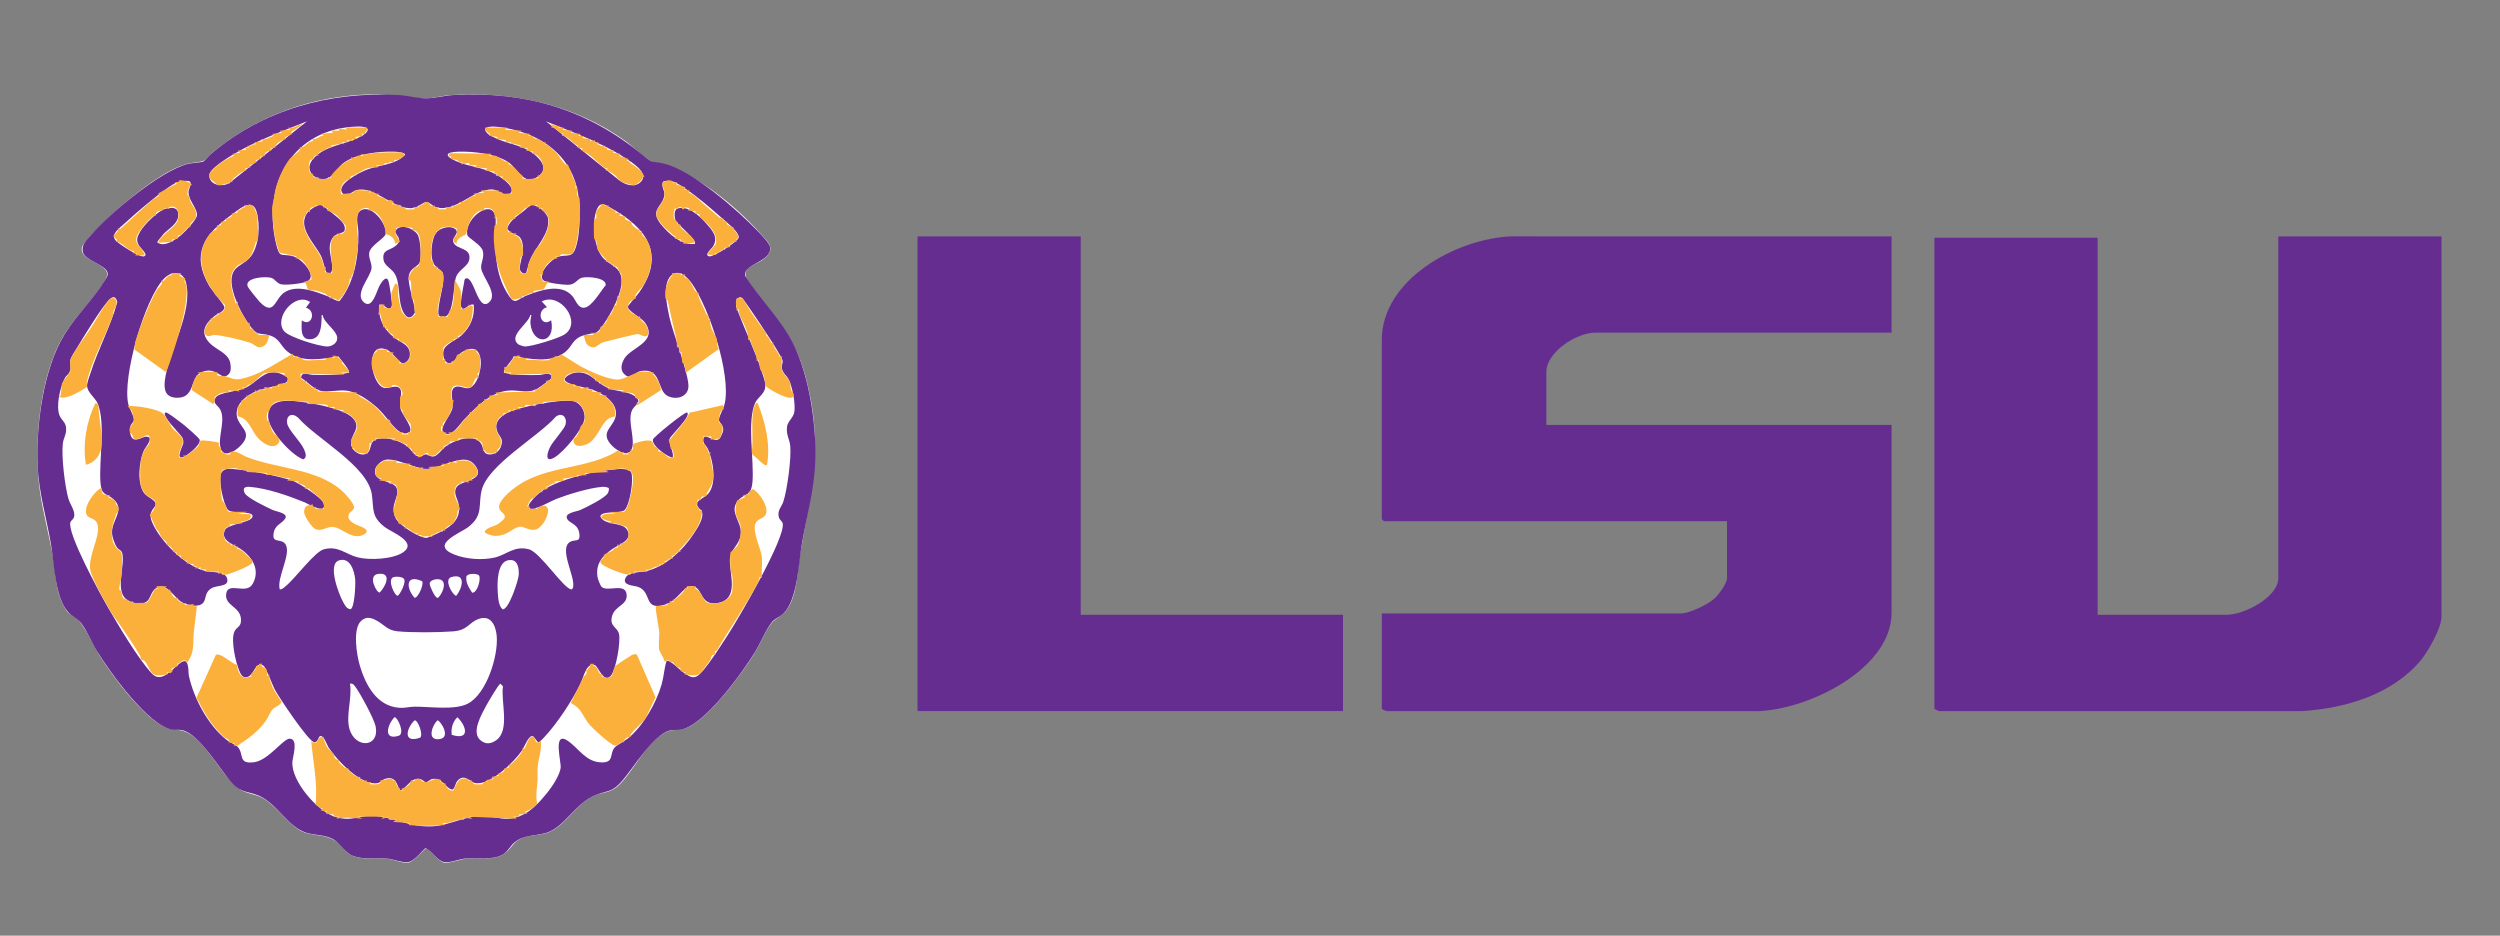
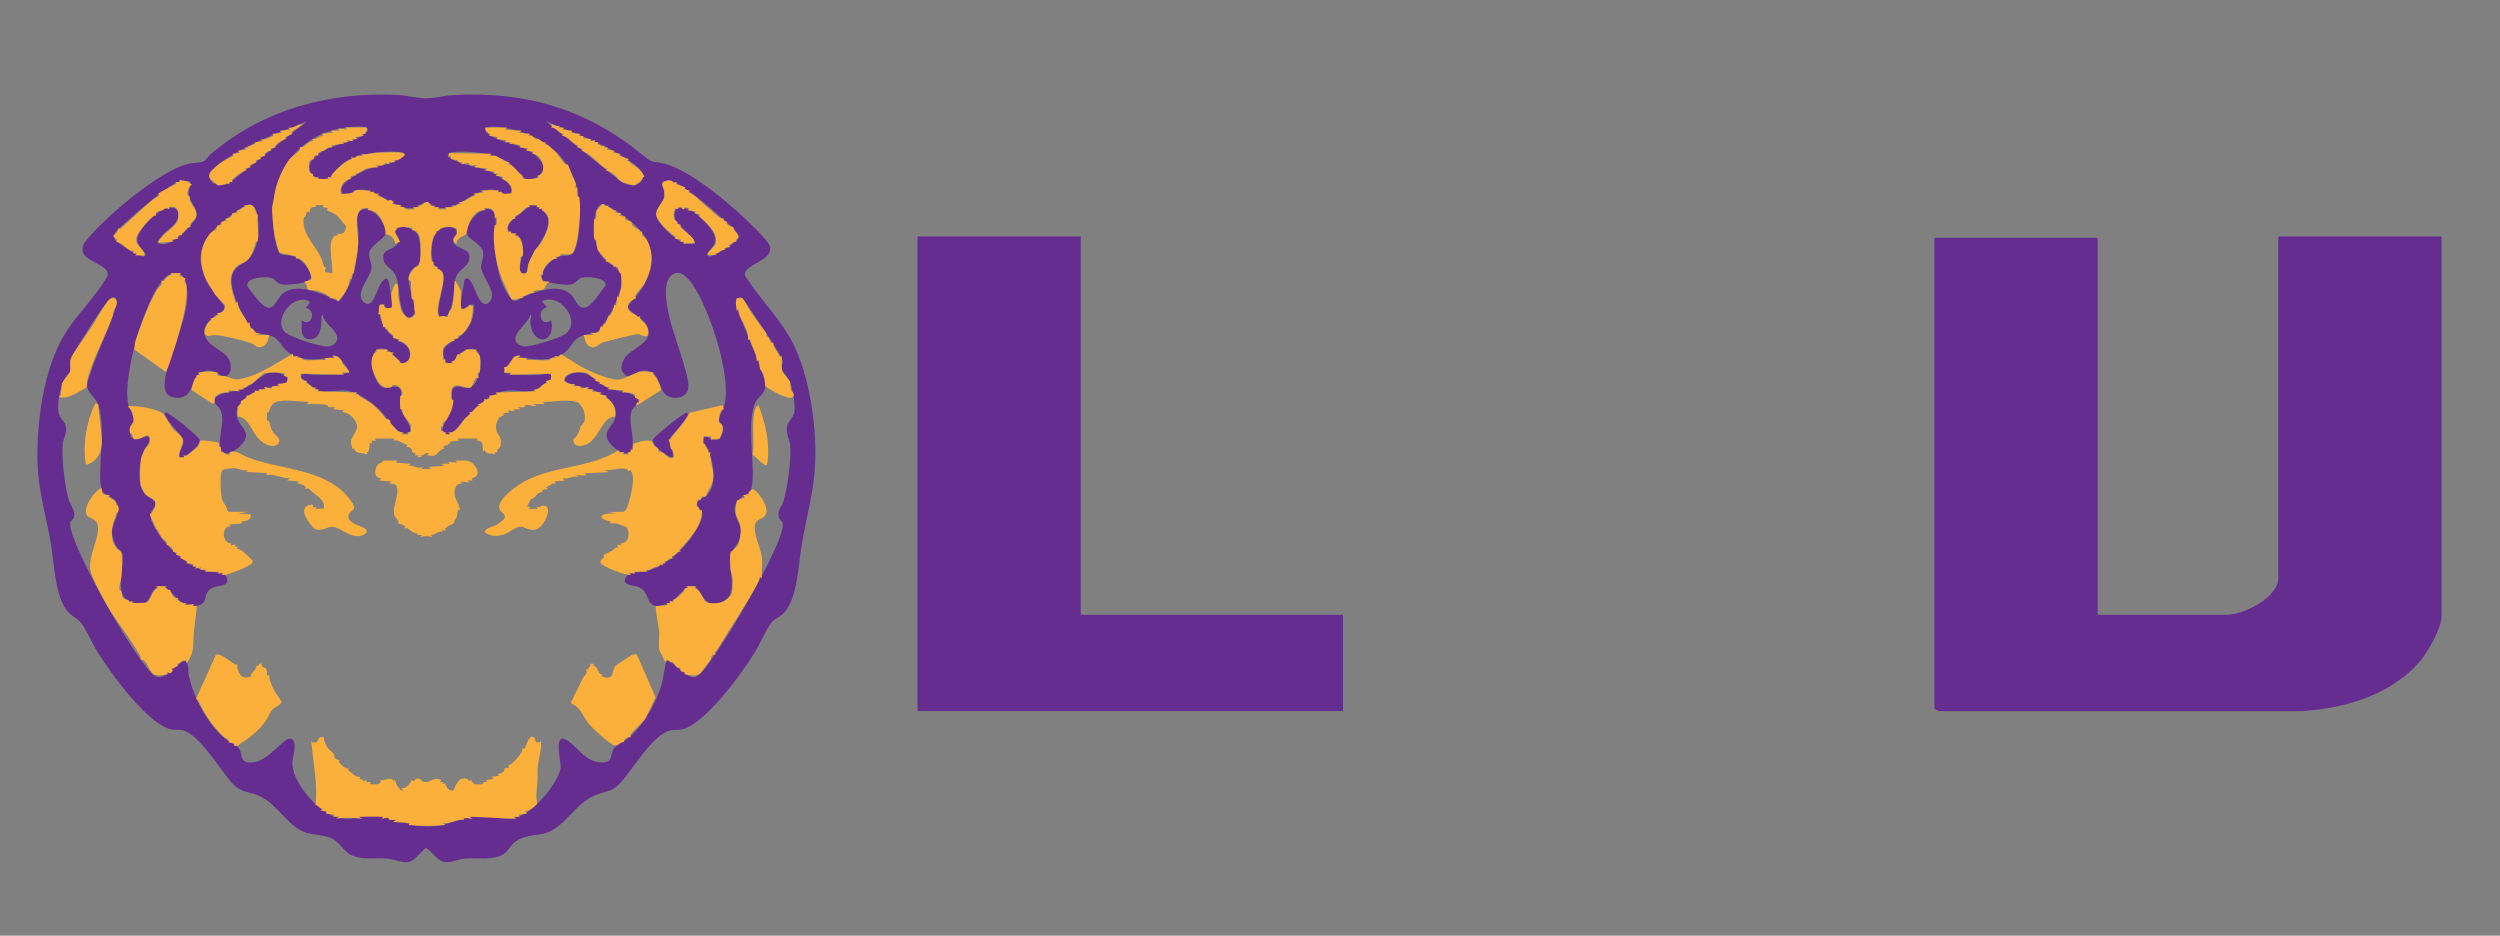
<svg xmlns="http://www.w3.org/2000/svg" viewBox="0 0 1539 576" data-name="Layer 1" id="Layer_1">
  <rect x="0" y="0" width="1539" height="576" fill="#808080" stroke="none" />
  <defs>
    <style>
      .cls-1 {
        fill: #662d91;
      }

      .cls-2 {
        fill: #fff;
      }

      .cls-3 {
        fill: #fbb03b;
      }
    </style>
  </defs>
  <g>
-     <path d="M228.2,58.11c11.59-.29,23.39,2.42,34.01,2.44,4.33.01,10.27-1.68,14.84-1.98,38.54-2.55,76.7,5.78,108.26,28.48,4,2.88,13.37,12.04,16.95,12.72,23.3,4.37,49.59,25.98,65.44,43.56,5.06,5.61,10.52,9.89,2.52,16.09-4.92,3.81-15,5.27-9.91,13.21,14.4,22.44,27.9,30.75,35.58,59.22,11.53,42.74,3.58,68.98-3.5,110.24-1.84,10.7-1.47,24.37-8.3,33.61-2.67,3.62-6.84,4.84-9.59,8.47-3.59,4.75-6.96,13.04-10.42,18.6-7.45,11.97-29.98,42.75-43.61,46.03-3.31.79-6.07.13-9.48,1.48-12.78,5.08-21.57,26.03-31.09,34.04-4.38,3.69-9.21,3.46-13.95,5.4-11.49,4.71-18.39,19.92-29.74,23.15-6.15,1.75-12.76.87-18.21,5.01-2.43,1.85-4.32,5.14-6.6,6.95-6.83,5.43-16.1,3.03-24.02,3.71-3.72.32-10.38,2.88-13.51,2.56-3.7-.37-8.18-6.82-11.11-8.98-1.34-.23-7.88,8.52-11.58,8.97-3.39.41-9.19-2.12-12.92-2.49-7-.71-13.45.95-20.42-1.51-5.98-2.11-5.99-5.36-10.13-8.58-6.26-4.86-12.96-3.77-19.87-5.93-8.71-2.72-16.48-15.43-25.1-20.7-4.37-2.67-7.94-2.81-12.26-4.51-12.57-4.93-23-32.71-37.48-37.33-3.37-1.08-6.28-.6-9.81-1.8-13.81-4.71-33.68-31.75-41.57-44.2-3.62-5.72-9.92-19.65-14.25-23.15-4.37-3.54-5.38-2.33-8.4-8.36-4.96-9.88-4.46-18.39-6.19-28.63-2.3-13.61-6.1-27.43-8.12-40.88-4.28-28.43-.52-71.09,14.38-96.14,7.24-12.17,19.63-23.78,26.06-35.2,5.29-9.4-16.19-10.19-14.71-19.16.73-4.46,18.79-20.9,23.11-24.67,10.57-9.24,28.45-23.51,41.95-27.06,3.07-.81,7.99-.78,10.27-1.99,1.45-.77,3.39-3.52,4.9-4.77,27.76-22.86,61.46-35.01,97.59-35.93Z" class="cls-2" />
    <g>
      <path d="M395.81,95.58c6.54,5.37,4.67,3.26,12.66,5.08,17.42,3.96,45.66,28.72,58.18,41.79,1.89,1.97,6.91,7.12,7.36,9.43,1.81,9.24-16.56,10.36-15.34,17.85,7.96,12.69,18.94,23.76,26.71,36.53,12.23,20.11,17.24,53.67,16.53,77.01-.55,17.98-5.15,33.68-8.21,51.11-2.07,11.78-2.7,34.35-11.14,43.02-2,2.06-5.34,3.32-7.13,5.3-3.31,3.66-7.63,13.81-10.69,18.79-7.62,12.4-31.28,45.4-45.79,47.72-2.2.35-4.11-.16-6.62.48-10.12,2.59-22.41,22.99-29.16,30.81-6.28,7.27-8.35,5.87-16.29,8.86-12.61,4.75-19.33,20.09-30.78,23.4-6.94,2-14.12,1-20.04,6.41-2.07,1.9-3.46,4.98-6.21,6.69-6.52,4.05-16.54,2-23.76,2.69-3.67.35-8.92,2.73-12.49,2.15-4.47-.72-7.53-6.6-11.38-8.63-1.22,0-6.8,8.19-11.19,8.7-3.35.39-9.02-1.9-12.69-2.22-7.17-.62-14.31.96-21.41-1.82-5.17-2.02-7.45-8.11-12.66-10.56-4.92-2.32-10.66-1.99-15.78-3.57-11.4-3.53-17.87-18.05-29.38-22.87-6.23-2.61-10.58-1.61-15.91-7.31-7.41-7.92-20.18-30.43-30.94-32.91-2.15-.5-4.12-.02-6.12-.33-14.83-2.31-38.66-35.73-46.45-48.35-3.18-5.15-6.29-12.9-9.79-17.3-2.42-3.04-5.48-3.98-8.02-6.81-8.05-8.97-8.51-29.92-10.51-41.72-2.76-16.28-7.54-31.9-8.21-48.53-1.01-24.79,3.5-59.4,16.65-80.76,7.05-11.44,17.78-21.83,24.55-32.85.7-1.14,1.81-2.57,1.93-3.91.54-5.77-14.27-8.22-15.34-14.06-.8-4.35,2.16-6.92,4.8-9.97,11.67-13.45,42.88-39.68,59.84-44,2.68-.68,8.18-.85,9.51-1.45,1.01-.45,3.6-3.74,4.87-4.81,32.53-27.42,73.09-38.46,115.49-36.15,5.48.3,11.33,2,16.75,2s11.34-1.7,16.75-2c44.8-2.48,82.44,8.78,116.85,37.04ZM188.98,74.69c-15.52,6.24-31.65,12.05-46,20.75-3.3,2-13.41,8.24-13.99,11.85-1.1,6.88,8.81,8.51,13.1,4.67l46.89-37.27ZM394.57,111.85c5.3-5.54-6.1-12.24-10.15-14.87-14.66-9.5-32.22-15.67-48.33-22.29l45.2,36.38c3.84,2.79,9.51,4.73,13.28.79ZM291.56,187.5c-2.62-.53-3.92,1.86-6.14,2.6-2.28.04-1.63-3.94-1.51-5.42.26-3.26,1.26-7.65,1.84-11.04.16-.91-.03-1.69.99-2.25,5.22-1.56,7.27,20.62,14.2,14.85,6.1-5.08-4.12-15.74-4.74-21.14-.37-3.18,2.09-6.45,1.01-10.63-1.03-3.99-9.16-7.87-9.54-9.83-2.09-10.83,17.74-24.72,17.48-8.36-.25,16.05-1.38,32.1,8.45,46.3,3.58,5.18,5.15,1.55,9.78-.33,8.53-3.46,22.13-8.28,29.09.17,1.97,2.39,3.2,7.25,7.1,7.02,4.67-.27,10.35-10.5,13.31-13.88.46-4.77-11.66-5.52-14.91-4.52-2.36.73-3.75,3.8-7.36,4.24-2.57.32-15.12-1.12-16.42-2.97-3.13-4.46,5.51-13.18,9.99-14.41s7.75.85,9.83-4.36c3.72-9.31,3.51-29.07.96-38.73-5.1-19.29-20.81-30.77-39.65-35.16-2.89-.67-15.61-3.47-16.62-.03.02,2.7,4.38,4.45,6.62,5.51,6.93,3.28,14.86,4.06,21.38,8.29,4.49,2.91,11.48,9.45,5.48,14.46-9.07,7.57-12.75-2.94-18.38-7.37-7.29-5.74-22.53-7.46-31.63-7.13-7.61.27-9.14,2.19-1.73,5.66,8.1,3.79,16.9,3.66,25.51,8.68,2.68,1.56,12.39,7.95,7.93,11.54-2.71,2.18-6.99-2.35-10.48-2.6-11.82-.82-23.64,15.34-35.7,10.59-1.61-.64-3.51-2.77-4.89-2.9-2.14-.21-5.18,3.28-8.52,3.71-11.98,1.55-23.49-14.06-34.87-11-2.96.8-5.46,4.56-8.56,1.87-4.4-5.57,11.36-13.14,15.21-14.58,7.77-2.91,17.33-2.79,23.25-9.01.65-1.52-5.36-1.92-6.42-1.96-9.36-.33-24.11,1.26-31.63,7.13-2.8,2.19-5.11,5.93-7.5,7.98-6.47,5.51-19.36-2.72-9.93-11.85,7.91-7.66,19.94-7.66,28.91-13.02,6.2-3.71,3.84-5.88-2.47-5.73-39.77.98-58.97,35.07-50.44,71.73,2.42,10.41,3.31,5.89,11.07,8.28,5,1.54,15.08,12.54,7.83,15.49-2.91,1.18-12.89,2.36-15.88,1.58-2.41-.63-3.62-3-5.31-3.72-3.53-1.51-17.56-.38-14.99,5.29.45.99,6.01,7.92,7.08,9.06,9.07,9.67,9.4-1.42,15.21-5.44,7.79-5.41,19.78-.58,27.68,2.56,1.52.6,5.27,3.17,6.46,2.59,9.4-11.61,11.87-27.95,11.62-42.58-.06-3.52-2.4-10.89,1.58-13.26,6.51-3.89,16.06,8.3,15.22,14.51-.35,2.58-9,6.85-10.06,11.31-.74,3.12,1.63,6.65,1.37,9.7-.47,5.58-11.06,16.05-4.56,21.25,5.26,4.21,7.67-7.38,9.76-10.89,1.13-1.9,3.98-6.24,5.27-2.19.6,1.89,2.18,12.71,2.04,14.61-.04.53-.45,2.29-1,2.38-2.82.03-3.76-3.27-6.71-2.62-1.01,8.21,2.74,15.3,9.09,20.25,4.16,3.25,10.6,4.6,9.6,11.61-.28,1.97-2.56,4.7-4.68,4.15-1.59-.41-6.2-6.87-9.27-8.19-14.23-6.15-9.86,22.89-1.11,23.54,2.72.2,7.65-2.65,9.45,1,.96,1.96-.61,8.19-.02,11.63.65,3.77,9.2,12.98,4.86,14.88-2.29,1.03-4.84,0-6.64-1.5-3.85-3.2-7.92-9.64-12.23-13.57-5.04-4.59-12.51-10.06-19.44-10.87-4.96-.58-10.84,1.06-15.12.28-4.79-.88-8.48-5.63-12.59-8.07-.17-4.27,4.67-1.98,7.11-1.92,7.46.17,15,.28,22.29-1.32,1.03-1.22-5.47-8.48-6.46-10.02-10.17,1.58-22.47,4.1-31.27-2.88-4.43-3.51-4.87-8.21-11.17-10.11-5.35-1.63-6.77.65-10.99-4.49-5.52-6.71-13.05-21.47-12.39-30.22.64-8.63,7.83-8.18,12.17-14.27,4.87-6.83,5.6-19.53,3.15-27.42-2.72-8.77-11.42-.62-16.15,2.83-16,11.68-24.24,23.57-12.97,43.02,1.59,2.74,9.36,11.66,9.37,13.27.02,2.74-4.13,3.83-6.18,5.5-5.83,4.75-8.97,10.01-2.95,16.45,4.08,4.36,11.89,6.16,12.87,12.92.57,3.92.15,6.96-4.13,7.96-4.92-2.69-7.39-5.2-13.38-3.01-7.75,2.83-3.74,16.24-15.55,15.9-6.73-.2-8-4.55-7.34-10.41,1.93-17.22,17.62-42.54,13.06-60.47-1.88-7.39-8.77-7.35-13.51-2.5-11.91,12.21-25.88,60.88-22.02,77.33.6,2.57,3.52,7.75,3.53,9.33.02,2.26-2.97,2.69-2.56,7.1.88,9.46,7.15,3.51,10.04,3.56,5.32.08-.49,6.62-1.12,7.91-3.26,6.67-4.75,20.6-.15,26.84,1.84,2.49,6.56,3.99,7.08,6.43.57,2.64-5.03,4.11-2.43,10.84,4.64,11.98,20.88,28.1,33.66,30.83,3.37.72,11.29.06,12.66,4.12,1.96,5.83-6.08,4.13-9.73,6.48-4.09,2.64-2.9,6.39-4.81,8.74-2.68,3.3-9.62,1.56-12.86-.09-5.12-2.61-10.17-13.63-16.53-8.65-4.82,3.78-1.92,10.74-12.74,8.88-14.53-2.49-6.1-20.17-7.61-29.78-.47-2.96-2.13-2.63-3.2-4.08-1.7-2.28-3.21-6.65-3.26-9.51-.15-7.55,8.13-13.86,1.05-20.33-4.35-3.97-7.44-1.98-8.12-9.94-1.18-13.94,3.41-36.59-1.79-49.14-1.49-3.61-6.38-6.7-6.47-10.82-.04-2.08,1.32-5.5,1.99-7.59,4.74-14.86,12.43-28.96,16.6-43.94-.84-3.62-2.63-3.94-5.14-1.34-4.8,4.96-15.62,22.68-19.63,29.38-1.06,1.78-3.8,5.79-4.12,7.52-.52,2.74.96,4.52-.63,7.72-.65,1.31-1.96,2.01-2.61,3.19-3.07,5.57-5.92,17.82-3.26,23.68,1.04,2.3,3.34,3.79,3.76,6.56.68,4.48-1.48,6.66-1.91,10.25-.95,7.84,1.21,26.22,3.43,34,1.08,3.79,4.61,7.84,3.4,11.51-.41,1.25-1.87,2.01-2.17,3.01-2.07,6.87,18.42,44.31,22.99,52.19,6.52,11.24,18.67,31.94,27.19,40.98,6.35,6.73,13.35-4.2,18.5-7.16,4.58-2.64,3.74,6.04,4.25,8.46,2.95,13.89,11.92,30.62,23.12,39.43,1.85,1.46,5.84,3.18,7.07,4.54,3.83,4.26-.11,10.61,9.92,9.31,8.92-1.15,18.07-14.68,22-14.51,5.5.24,1.82,11.16,1.61,14.26-.78,11.76,15.15,30.24,26.16,33.8,10.02,3.24,14.52-.73,23.12-.54,12.34.28,23.04,7.62,38.13,6.37,8.78-.73,19.94-6.19,27.86-6.39,10.75-.27,15.73,5,27.75-1.23,7.56-3.91,20.86-19.81,22.11-28.2.54-3.63-5.21-23.34,4.52-16.68,6.54,4.48,10.88,12.86,20.35,13.21,8.03.29,5.21-4.74,8.05-8.76,1.27-1.79,6.51-4.32,8.71-6.13,9.2-7.56,17.25-21.62,20.51-33.01,1.42-4.96,1.55-9.58,3.01-14.4,1.77-1.38,8,5.18,9.77,6.44,5.46,3.87,7.58,5.4,12.47-.32,5.42-6.35,11.51-16.05,16.13-23.21,6.2-9.62,35.23-59.25,33.16-67.79-.28-1.16-1.96-2.28-2.3-3.54-1.21-4.45,1.57-6.34,2.73-9.85,2.4-7.29,5.04-27,4.21-34.48-.47-4.22-2.59-6.43-1.95-11.62.41-3.32,3.92-5.49,4.49-9.05.79-4.95-1.12-15.21-3.36-19.77-1.45-2.96-4.23-4.26-4.37-7.93-.05-1.29.66-2.46.54-3.7-.26-2.8-14.79-24.26-17.52-28.27-1-1.47-6.92-10.28-7.5-10.57-.51-.26-1-.42-1.58-.33l-1.71.94-.43,4.42c4.78,13.53,11.68,27.14,15.99,40.75,1.04,3.29,2.41,6.09,1.95,9.71-.44,3.43-4.64,6.09-5.97,8.86-5.33,11.06-.78,35.77-1.77,48.51-.82,10.5-4.97,6.7-9.39,12.54-4.77,6.31,2.32,12.28,2.2,18.96-.14,7.69-6.6,10.03-6.78,16.72-.24,9,5.87,24.23-7.17,26.71-12.66,2.4-8.54-11.78-17.87-10.14-3.42.6-7.95,9.13-14.68,11.14-13.81,4.13-7.88-7.59-16.67-10.82-2.61-.96-9.37-.81-8.11-4.87,1.45-4.68,9.12-3.98,12.68-4.78,12.05-2.74,23.16-13.08,29.66-23.23,2.19-3.42,6.26-9.34,5.01-13.42-.55-1.8-3.66-2.39-2.84-5.64.39-1.56,5.06-3.49,6.75-5.54,5.32-6.49,3.04-20.18-.2-27.32-1.02-2.26-3.6-3.88-2.85-6.65,1.23-3.64,7.29,3.51,10.18-.16.51-.65,1.88-3.68,1.99-4.5.5-3.99-2.64-4.65-2.56-6.95.07-2.12,2.93-6.96,3.58-10.03,3.8-18.06-9.48-58.18-20.09-73.47-2.69-3.88-8.11-9.57-12.88-5.24-5.69,5.16-2.56,18.99-1.14,25.7,2,9.47,12.65,36.62,11.68,43.47-.87,6.19-8.2,7.57-13,4.92-6.37-3.53-3.33-17.22-16.06-15.24-4.28.67-5.78,5.65-9.85,2.43-3.41-2.7-2.45-6.78-.45-10.13,4.11-6.89,21.02-10.19,12.67-22.07-2.09-2.98-11.02-7.34-10.5-9.94.15-.77,5.77-7.03,6.87-8.6,16.5-23.51,4.71-39.68-17.35-52.05-3.57-2-6.5-4.23-8.66.92-3.11,7.42-1.95,22.06,2.9,28.69,4.51,6.16,12.28,5.89,12.31,15.48.02,7.89-6.51,19.96-11,26.44-5.61,8.09-4.91,4.48-12.91,7.08-6.19,2.01-6.43,6.5-10.67,9.97-8.82,7.22-21.62,4.35-31.8,2.7-.35,2.08-7.22,8.69-5.92,10.2,7.08,1.57,14.39,1.5,21.64,1.32,2.62-.06,5.69-1.98,7.75.6.26.55-.18,1.36-.55,1.76-.57.61-7.03,5.34-7.98,5.88-6.61,3.73-11.54.69-18.59,1.41-10.99,1.11-19.9,10.52-27.11,18.04-2.38,2.48-8.09,11.96-12.59,7.44-2.65-2.66,4.97-10.6,5.66-15,.67-4.21-2.6-12.07,2.57-12.96,3.26-.56,6.37,2.82,9.86-.41,6.61-6.13,8.46-28.99-5.78-21.25-3.36,1.83-3.89,4.25-6.16,6.09-4.48,3.63-6.96-2.52-6-6.64.9-3.88,8.15-6.66,11.17-9.47,5.3-4.94,8.14-11.4,7.4-18.71ZM100.82,143.89c-.58.61-4.1,4.93-4.08,5.26,4.29,3.45,11.32-1.6,14.83-4.51,2.33-1.93,9.63-9.53,9.71-12.23.12-4.55-5.78-9.39-5.16-14.79.18-1.58,2.3-4.77.64-5.9-1.03-.7-5.12-.34-6.5.02-6.04,1.55-27.99,20.59-33.54,25.8-3.26,3.06-9.32,7.02-5.11,10.93,2.31,2.15,14.19,10.04,16.99,9.35,3.11-.77-2.16-5.27-2.73-6.19-2.31-3.71-1.55-5.51.42-9.04,2.3-4.13,11.03-12.9,15.59-14.08,4.86-1.26,8.53-.66,7.73,5.12-.6,4.38-6.05,7.4-8.78,10.27ZM427.69,150.11c2.09-2.01-10.84-12.07-11.77-14.34-.78-1.91-1.26-6.69,1.25-7.44,6.41-1.91,13.45,4.51,17.3,8.88,3.95,4.49,8.11,8.85,4.34,14.67-.74,1.15-5.52,5.07-2.33,5.92,2.58.69,17.56-9.04,18.21-11.38.89-3.22-7.7-9.86-10.22-12.11-6.53-5.85-14.53-12.71-21.74-17.6-4.4-2.98-8.62-6.63-14.43-4.99-1.76,2.7,1.05,5.23.67,8.36-.87,7.21-9.33,8.84-2.25,17.8,4.58,5.8,13.05,13.48,20.97,12.24ZM188.34,189.43l2.56-3.53c-9.31-6.31-22.6,9.82-16.02,17.96,3.02,3.73,21.83,9.5,26.69,9.44,2.32-.03,5.12-1.57,5.84-3.84,1.67-5.29-8.03-10.1-8.76-15.5-1.06-.17-.6.87-.64,1.6-.24,4.97-.26,13.34-7.43,13.29-6.03-.04-4.83-7.43-4.82-11.67,6.09,4.61,9.26-5.95,2.58-7.75ZM318.85,211.81c.63.54,3.24,1.4,4.08,1.46,3.98.26,21.29-5.09,24.72-7.44,11.01-7.54-2.9-26.27-14.15-20.26l3.23,3.53c-6.91,1.8-3.88,12.9,2.57,8.07,3.02,14.81-11.31,15.75-12.75,2.07-.19-1.82.17-2.4.32-3.88.06-.65.66-1.59-.46-1.42-.73,5.01-13.67,12.69-7.56,17.85Z" class="cls-1" />
-       <path d="M217.15,257.35c6,6.44-2.11,10.13-.91,16.71.77,4.21,6.8,7.54,10.15,4.64,2.65-2.29.57-7.65,6.83-8.64,5.76-.92,13.1,1.24,17.64,4.85,2.13,1.69,4.13,5.51,6.34,5.95,2.62.53,3.49-1.13,5.01-1.14,1.24,0,2.48,1.44,4.52,1.32,2.49-.15,5.29-4.48,7.47-6.13,4.94-3.75,17.17-8.16,21.59-2.34,2.35,3.09.97,7.55,6.41,7.16,3.04-.22,5.51-2.45,6.34-5.3,1.44-4.94-1.11-5.21-2.46-8.94-1.91-5.3,1.38-8.59,5.69-11.05,6.98-3.97,32.95-8.78,40.71-7.59,4.88.75,8.02,6.49,7.31,11.08-.99,6.38-12.73,20.26-18.32,23.59-6.15,3.67-4.84-2.23-2.93-6.15s9.01-11.26,9.67-14.21c.96-4.29-2.15-7.51-6.01-4.69-10.76,12.28-41.79,29.62-45.68,45.25-2.29,9.19,1.25,15.36-8.24,22.71-4.86,3.76-23.81,10.7-8.96,16.81,7.27,2.99,17.54,3.76,25.18,1.98,7.61-1.78,11.98-7.49,21.14-5.07,6.96,1.84,21.74,24.9,26.25,24.69.91-.6.91-1.25,1.01-2.23.66-6.73-8.85-23.03-1.94-27.04,2.85-1.66,5.94.32,5.79-3.89-.26-7.11-5.67-7.16-7.46-10.02-2.42-3.89,5.52-4.67,7.87-5.69,3.59-1.55,15.74-7.52,17.13-10.6.43-.94.71-1.96.43-2.99-1.35-.57-2.56-.79-4.04-.67-7.81.63-20.69,4.51-28.13,7.4-3.2,1.24-11.42,5.85-13.96,6.1-8.32.85,1.62-8.3,3.67-9.94,10.48-8.4,35.26-13.7,48.66-14.55,1.95-.12,6.72-.07,7.63,2.07,1.73,4.08-.81,20.04-4.06,23.23-2.36,2.32-14.89.17-14.9,4.01,2.71,5.77,13.31,2.97,16.43,8.12,3.89,6.4-4.99,9-8.86,11.67-6.33,4.37-10.65,9.21-9.32,17.45.2,1.24,1.74,5.35,2.6,6.09,3.69,3.14,14.42-2.74,15.29,4.44.83,6.87-7.21,6.85-8.97,13.56-1.7,6.46,3.42,6.56,4.32,11.02,1.01,4.95-1.81,21.58-4.98,25.5-4.29,5.31-7.81-5.44-9.72-6.31-5.34-2.42-7.22,7.72-9.11,11.51-5.18,10.4-14.21,24.19-22.16,32.66-.8.85-2.85,3.25-3.89,3.25l-2.87-3.62c-2.67-1.73-5.59,6.52-6.97,8.56-4.72,6.97-19.76,21.78-28.82,20.14-3.13-.57-6.81-6.29-11.04-1.3-1.18,1.4-1.66,5.32-3.18,5.26-3.44-.14-6.09-7.6-12.23-6.49-1.47.26-2.53,1.94-3.91,1.9-1.11-.03-1.88-1.31-2.86-1.62-6.06-1.93-8.07,4.4-12.63,6.68-2.18-.18-1.58-9.63-9.7-7.01-1.93.62-3.1,2.33-4.49,2.6-9.96,1.96-25.31-14.23-30.26-21.96-1.19-1.86-3.07-8.37-5.57-6.75-.91,1.25-1.3,3.9-3.42,3.45-3.65-.77-21.72-27.78-24.2-32.52-1.35-2.58-5.42-13.54-6.82-14.46-5.34-3.48-5.51,6.38-10.52,7.02-2.81.36-3.66-2.18-4.53-4.23-2.23-5.28-5.21-18.73-2.89-23.85,1.46-3.22,4.57-2.67,3.98-8.16-.82-7.59-10.45-7.75-8.97-15.52,1.34-7.06,12.41,1.18,16.24-5.69,4.83-8.65-.33-16.82-7.66-21.61-3.76-2.45-12.51-5.01-9.41-11.57,1.89-3.99,17.92-4.52,16.94-8.83-.69-3.03-12.99-.98-15.14-3.59-2.83-3.43-6.14-19.04-4.1-22.7,1.67-2.99,4.88-2.56,7.87-2.34,8.36.61,28.85,4.41,36.52,7.34,3.64,1.4,17.61,10.34,18.6,13.66,2.26,7.55-9.46.35-11.7-.57-9.99-4.08-22.98-8.63-33.75-9.5-2.93-.24-4.57.65-3.12,3.8,1.36,2.96,13.8,8.85,17.29,10.44,2.31,1.05,9.83,1.94,7.59,5.38-2.18,3.35-6.94,3.71-7.18,10.33-.18,4.88,5.41,1.46,7.69,5.86,3.13,6.06-5.79,20.28-3.78,27.31,1.57.05,2.48-1.05,3.56-1.92,6.05-4.85,17.86-21.28,23.65-22.79,8.83-2.29,13.24,3.02,20.62,4.95s22.06,1.21,28.25-3.17c8.9-6.32-7.48-12.34-11.51-15.48-8.32-6.49-6.64-10.85-7.87-19.86-2.42-17.76-34-34.33-45.41-47.45-3.61-3.2-7.48-1.64-6.74,3.49.57,3.95,8.45,11.33,10.41,16.04.82,1.96,2.1,5-.54,6.15-7.63-2.9-21.21-18.03-21.56-26-.43-9.77,8.29-10.5,15.76-9.92,8.57.66,30.57,4.28,36.31,10.46ZM237.19,283.07c-2.19.44-5.54,3.34-6.12,5.49-2.33,8.63,10.99,6.87,13.05,11.78,2.36,5.63-4.69,10.23-.57,18.62,2.12,4.31,14.26,12,18.76,12.15,1.37.04,8.15-3.22,9.79-4.13,6.54-3.6,11.46-7.79,10.36-15.96-.5-3.77-3.75-7.23-1.37-11.16,2.54-4.2,17.44-3.82,12.05-12.4-2.32-3.7-5.26-4.89-9.48-4.37-6.03.74-15.41,5.35-20.86,5.59-4.9.22-15.64-4.9-21.41-5.59-1.51-.18-2.67-.33-4.21-.02ZM208.8,344.94c-7.53,2.23-.1,21.17,2.43,25.66,1.04,1.83,2.09,4.19,4.46,4.46,2.7-.62,3.2-15.58,2.96-18.32-.44-5.08-2.98-13.84-9.85-11.8ZM312.68,344.93c-6.63,1.46-6.57,13.71-6.3,18.92.17,3.38.39,9.11,3,11.23,3.73.63,9.65-17.55,9.92-20.93.37-4.64-.68-10.53-6.62-9.22ZM232.71,353.32c-6.61.91-.86,11.78,1.04,11.44,3.57-3.54,7.92-12.67-1.04-11.44ZM294.62,353.99c-1.67-1.04-6.82-1.08-7.5.9-.56,3.71,1.6,7.03,3.52,9.95,3.13.52,5.94-9.17,3.98-10.85ZM242.34,355.25c-4.34,1.3.75,11.82,2.44,11.46,1.28-.27,5.98-9.03,3.58-10.65-1.07-1.09-4.55-1.25-6.01-.82ZM277.83,355.26c-5.05,1.49,1.33,11.88,3.08,11.47,3.68-4.44,6.31-14.23-3.08-11.47ZM259.86,357.79c-10.35-4.61-9.93,4.28-4.68,10.2,1.99.42,5.99-8.15,4.68-10.2ZM268.83,356.56c-1.54.09-4.24.89-4.33,2.72-.06,1.37,3.26,8.78,4.8,8.77,1.78,0,8.2-11.97-.48-11.49ZM222.1,382.42c-5.09,5.1-2.48,21.04-.54,27.5,3.62,12.01,10.5,24.96,24.49,25.81,3.34.2,6.02-.67,9.03-.7,9.7-.09,24.79,2.36,32.95-1.89,11.52-5.99,18.81-29.39,17.75-41.62-.56-6.49-3.63-13.24-11.18-10.47-6.19,2.27-6.5,6.91-15.6,7.62-8.76.69-25.59.84-34.21-.03-6.01-.61-7.56-3.36-12-6.06-3.55-2.16-7.23-3.64-10.7-.16ZM215.44,420.88c1.49,8.96-2.81,19.92-.2,28.23,3.75,11.9,18.44,10.97,16.03-1.84-.85-4.5-9.91-21.33-12.96-25.08-.87-1.07-1.37-1.55-2.87-1.32ZM308.03,420.88c-1.09.24-7.81,11.81-8.83,13.74-2.79,5.28-9.27,16.21-3.44,21.07,3.2,2.67,6.39,2.33,9.69,0,8.77-6.2,2.68-23.97,4.19-33.2l-1.6-1.61ZM242.86,441.51c-4.2,4.21-7.37,14.39,2.45,11.47,4.36-1.3-.79-11.88-2.45-11.47ZM278.11,452.38c11.46,3.6,9.06-5.48,3.46-10.86-2.86,2.73-4.06,6.95-3.46,10.86ZM255.18,443.47c-5.33,5.2-7.08,14.39,3.49,10.61,2.04-1.74-1.39-11.07-3.49-10.61ZM269.32,443.45c-3.02,2.64-6.42,11.58-.03,11.62,9.61.06,1.51-11.94.03-11.62Z" class="cls-1" />
      <path d="M353.33,229.56c10.05-1.88,12.95,6,21.23,9.42,5.05,2.09,11.93,1.86,15.92,4.72,5.4,3.86.57,5.3-1.13,8.32-3.71,6.57,2.43,19.26-.75,25.04-2.79,5.09-10.45-.85-12.86-3.8-6.48-7.9,2.7-10.6,3.42-17.93.78-7.93-8.48-13.4-15-15.63-2.76-.95-16.51-3.07-16.51-6.09,0-1.83,4.11-3.75,5.67-4.05Z" class="cls-1" />
      <path d="M176.55,235.04c-2.02,2.06-14.47,3.94-18.52,5.66-5.99,2.54-12.95,7.5-12.3,14.82.65,7.41,10.39,9.96,2.87,18.3-4.07,4.51-12.43,9.33-13.19-.22-.53-6.68,3.5-15.85-.06-21.86-1.36-2.3-5.16-3.83-2.29-7.33,2.37-2.9,12.85-3.53,17.03-5.22,8.92-3.61,13.12-13.95,24.31-8.42,1.74.86,4.18,2.2,2.16,4.26Z" class="cls-1" />
      <path d="M270.43,194.44c-2.08-2.08,2.03-16.5,2.34-20.23.74-9-.85-6.03-5.09-10.87-3.41-3.9-2.28-17.05,1.3-20.64,2.42-2.43,7.96-3.95,10.93-1.9,4.07,2.81-2.75,5.13-.55,8.89,2.4,4.1,10.43,2.73,9.6,9.7-.56,4.69-6.51,6.35-8.23,11.16-1.77,4.93-1.08,22.99-7.06,24.59-.91.24-2.6-.06-3.25-.71Z" class="cls-1" />
      <path d="M244,141.26c3.36-3.51,10.62-.59,13.02,3.08,1.86,2.85,2.42,13.82,1.51,16.92-.85,2.89-6.57,3.68-6.94,9.23-.39,5.82,3.66,15.58,3.85,21.83-3.1,5.86-6.38,2.4-8.05-2.26-2.51-7.01-.86-16.67-4.86-22.22-1.83-2.53-5.88-4.47-6.41-7.78-1.04-6.45,3.42-5.7,7.02-8.39,6.65-4.97-1.97-7.45.87-10.42Z" class="cls-1" />
-       <path d="M195.92,126.38c.85-.16,1.39-.2,2.25.01.7.17,9.79,7.5,10.84,8.55,2,2.02,4.19,4.43,2.89,7.45-2.62,1.93-5.44,1.21-7.33,4.28-3.73,6.06.29,12.96-.05,18.61-.15,2.49-1.78,4.44-3.6,2.25-.69-.83-2.04-7.21-2.97-9.27-3.64-8-15.91-18.61-8.32-27.81.99-1.2,4.84-3.78,6.3-4.06Z" class="cls-1" />
      <path d="M323.76,168.1c-1.38.96-3.44-.66-3.68-2.33-.47-3.33,2.43-9.37,1.75-14.64-1.14-8.83-5.94-4.94-9.6-10.35,1.94-6.58,9.07-8.94,13.29-13.79,3.82-2.91,11.27,4,11.82,7.36,1.52,9.33-7.56,17.42-11.04,25.64-.59,1.39-2.18,7.87-2.53,8.11Z" class="cls-1" />
      <path d="M102.2,253.92c1.06-.04,8.85,5.93,10.31,7.09,1.67,1.32,10.05,8.47,10.4,9.64.97,3.16-8.06,10.23-10.52,10.85-4.39,1.11.25-7.07.44-8.64.13-1.04.05-1.88-.27-2.88-.52-1.62-7.52-8.57-9.27-11.37-.44-.7-3.23-4.61-1.1-4.7Z" class="cls-1" />
      <path d="M414.14,281.62c-.91.95-13.33-6.86-12.16-11.13.44-1.6,19.05-16.61,20.88-16.57,1.65.9-.99,4.2-1.74,5.34-1.37,2.09-8.55,9.81-8.78,10.57-1.15,3.8,2.59,7.83,1.8,11.79Z" class="cls-1" />
    </g>
    <g>
      <path d="M225.76,78.55c.02,1.38.45,2.46-1.1,2.72l.46,1.14h-2.58s1.28,1.29,1.28,1.29l-5.15.66,1.28,1.28h-3.23s.66,1.29.66,1.29l-3.88-.63.65,1.28h-3.87s1.93,1.29,1.93,1.29c-3.39-.96-5.24.57-8.39.66l.65,1.28c-2.64-.69-3.81,1.28-5.03,1.89-.67.33-1.57.27-2.24.7-2.29,1.48-.98,2.48-1.12,2.56-.3.18-1.7-1.32-3.03.8-.17.27.48,1.01.42,1.09-.19.24-1.99.15-2.61,1.12-1.06,1.64-1.42,8.98,2,7.96-1.05,1.87,1.37,3.05,3.22,1.93l-.33,1.29h6.45s-.33-1.29-.33-1.29l1.93.65c.09-.68.21-1.58.62-2.12,2.54-3.33,8.53-8.55,12.3-9.5l-.66-1.28c3.24,1.63,3.18-.52,3.66-.64,1.19-.3,2.8.16,4.08-.01l-1.93-1.28c3.64,1.02,6.89-.51,10-.65s13.92-.56,16.02.1c.62.19,1.26.81,1.07,1.5-2.02,1.84-3.43,3.16-6.46,2.91l.65,1.28h-3.88s.66,1.29.66,1.29c-3.28-1.79-3.91.54-4.31.64-1.2.29-2.79-.15-4.08.02l1.28,1.28c-2.24.01-5.11.11-7.24.71-.48.13-4.44,2.41-5.27,2.94-.51.32-1.12.28-1.69.24l.66,1.28c-1.56-.65-4.73.27-3.23,1.93-4.25.25-7.8,5.61-5.8,9.68,2.16-1.07,4.63-.37,6.86-1.19.9-.33.89-1.27,1.34-1.38,2.68-.6,6.96.38,9.86-.02l-1.28,1.28,2.94-.56c.51,1.85,1.81,1.21,3.5,1.22l-1.28,1.28c1.99.75,5.18,1.59,6.18,3.24l2.21-.65,1.93,1.29-1.28,1.28,5.8.66-1.28,1.28c2.6-1.18,4.07,1.22,4.31,1.28,1.52.36,3.71-.2,5.36,0l-1.28-1.28h3.87s-.66-1.29-.66-1.29c2.14,1.4,3.47-2.17,6.04-1.97.74.06,1.59,4.08,4.29,1.97l-.33,1.29h2.91s-.65,1.28-.65,1.28h5.17s-.65-1.28-.65-1.28h5.16s-1.28-1.29-1.28-1.29c3.43,1.5,2.81-1.05,5.8-.66l-1.28-1.28c4.28.51,6.63-4,10.32-3.88l-1.28-1.28,6.45-.66-1.93-1.28h10.97l-.65,1.28c2.99-1.28,2.47.52,3.01.65,1.53.35,3.73-.22,5.38,0,1.16-4.24-2.03-7.95-5.81-9.05l.65-1.26-4.52-.66,1.28-1.28h-2.58s.65-1.29.65-1.29l-5.81-.66,1.28-1.28-7.74-.66,1.28-1.28c-1.28-.17-2.87.27-4.08-.02-.49-.12-.41-1.22-.87-1.3-1.35-.26-3.2.99-4.73.66l1.28-1.28c-2.49,1-3.18-1.05-3.72-1.24-1.67-.58-4.68.04-3.68-1.99l-.66-.64-.96,1.28.6-2.94,25.84.37-1.28,1.28c1.3.15,2.82-.25,4.06.03.35.08,4.92,2.93,5.76,3.4.64.36,1.68.37,2.44.46l-.65,1.28c1.62-.17,4.41,2.71,5.57,4.03,1.86,2.11,1.29,1.4,3.35,3.17.13.11-.36.98-.18,1.2,1.22,1.52,7.88.38,9.98-.01l-.65-1.27c6.57-1.31,3.05-13.37-3.23-13.57l.63-1.25-4.5-.68,1.28-1.28-5.16-.66.65-1.28c-2.76-.26-4.19-1.62-7.1-.66l1.28-1.28h-3.87s.65-1.29.65-1.29l-5.81-.65.65-1.28-5.17-.66.47-1.15c-1.65-1.03-2.9-1.98-3.05-4h13.55l-1.29,1.28,10.32.66-1.93,1.28,7.09.66-1.28,1.28c2.95-.97,3.01,1.04,4.01,1.5.79.36,1.89.18,2.58.5.96.45,2.09,2.44,4.38,1.88l-.66,1.28c1.95-.3,3.78,2.4,5.24,3.48,3.31,2.45,4.45,6,7.38,8.8.6.57,1.45-.03,1.51.05.33.42,2.62,6.73,2.98,7.63,1.25,3.05,2.66,3.66,1.61,7.13l1.28-.65c.23,1.66-.34,3.83.02,5.36.12.52,1.17.17,1.33,1.37,1.01,7.75-.31,21.26-2.17,28.87-.21.84-1.69,4.78-2.17,5.08-2.3,1.43-5.19.24-6.88.57-.21.04-1.26,2.42-3.67,1.31l1.28,1.28c-4.38-.08-9.5,5.98-9.03,10.33l-1.28-.65c-.44.61,1.18,4.23,1.36,4.4.68.67,3.79-.73,3.79.75l-1.12.35-2.1,3.85-6.45.97.65,1.28c-3.21-.75-4.76,2.22-7.74,1.95l1.28,1.28c-2.65-.94-4.45,1.35-7.31.67-.66-.17-3.77-7.27-4.37-8.53-4.77-10.1-8-24.4-6.44-36.35.16-1.19,1.21-.85,1.33-1.37.32-1.37-.16-3.24,0-4.71l-1.28,1.28c.77-4.76-1.76-7.28-6.46-6.44l.65,1.28c-5.05-.54-7.99,3.82-9.83,7.92-.63,1.41-1.51,6.04-2.08,6.94-.38.61-6.08,1.99-5.53,5.77-4.57-2.3-.12-5.1,0-5.6.24-1.11-.08-2.5.05-3.67-2.47-1.69-7.24-1.56-9.87-.35-.52.24-.54.95-.95,1.25-1.24.89-2.63-.01-1.63,1.8-3.64,1.92-3.84,13.64-3.06,17.1.1.45,1.03.45,1.07.57.4,1.2-1.07,3.1,2.79,3.1l-.63,1.24c4.47.68,4.37,4.88,3.82,8.71-.61,4.29-2.62,10.45-3.23,14.82-.29,2.07.15,4.18.68,6.16,1.71-.92,3.4-.91,5.13,0,.2-.16,1.24-3.56,1.51-4.16.16-.36.83-.26,1.03-.83,1.89-5.4,1.63-11.84,2-17.57,1.06.49,3.86,6.33,3.86,6.77v10.64c2.8.87,3-1.41,5.17-1.3l-.66-1.28,2.66.93c.63.76-.5,7.45-.91,8.86-.89,3.03-5.11,9.57-8.2,9.55l.65,1.27-3.22.67.65,1.27c-1.52-1.12-6.6,3.28-6.92,4.04-.75,1.82.15,5.46-.18,7.57l1.28-.65v2.59s4.53-.01,4.53-.01l-.66-1.27c4.05.5,1.75-5.77,5.82-3.88l-.65-1.28c1.92.77,3.42-1.87,3.68-1.93,1.87-.41,4.63.26,6.65,0-1.28,1.23,1.81,2.95,1.98,4.15.24,1.73.24,7.37,0,9.1-.16,1.23-1.29.87-1.37,1.33-.2,1.12.79,2.72.68,2.81-.18.13-1.3-.26-1.77.14-.28.24-2.58,5.4-2.85,5.57-2.8,1.78-9.45-3.59-11.83.75-.51.93-.58,5.57-.33,6.66.12.5,1.26.43,1.24.71-.23,3.7-2.38,8.98-4.47,12.12-.81,1.22-2.84,1.22-1.95,4.36l-1.28-.65v3.23c1.51-1.26,1.24,1.2,3.22.65l-.65,1.27h3.23s-1.28-1.28-1.28-1.28c4.81.81,7.56-5.26,10.32-8.53.57-.67,2.9-2.31,3.06-2.58.15-.24-.52-1.03-.46-1.11.13-.16,1.51-.21,2.09-.68,1.4-1.12,2.14-3.69,4.33-3.23l-1.28-1.28c1.78.13,5.06-1.57,3.87-3.23,1.85,1.12,4.29-.09,3.22-1.93l5.16-.66-1.28-1.28,24.52-.66-.65-1.28c3.64.63,4.61-3.6,7.74-3.89l-.64-1.26,3.14-.74.08-3.78-25.47.66.96-1.3h-4.51c1.08-1.06-.1-3.08,0-3.22.07-.1,1.67-.19,2.41-.84,2.09-1.84,3.22-7.54,7.91-6.26l-1.93,1.28h5.81s-.65,1.29-.65,1.29c4.34-.44,9.74.6,13.92.06.82-.11,2.2-2.5,4.79-1.35l-1.28-1.28,2.94.57.66-1.25h1.19s11.23,7.04,11.23,7.04c5.57,3.03,16.92,8.26,23.12,8.25,3.65,0,10.18-4.16,13.58-4.79,3.02-.56,5.64.19,8.56.5l-.49,1.16c1.99.78,5.23,7.91,4.85,9.68l-14.35,9.14-.97-.33c1.04-1,.08-2.16,1.93-.97l-.06-2.2-2.51-1.06c1.12-3.23-5.2-3.42-7.75-3.2l.65-1.28-9.68-.66,1.28-1.28c-2.81.55-3.65-2.51-6.45-1.95l.65-1.27-3.23-.66.54-1.17c-1.54-.2-4.72-3.46-5.62-3.7-4.36-1.15-13.8-.9-14,4.71,1.8,2.06,4.14,2.24,6.83,2.11l-1.28,1.28c1.28.17,2.87-.27,4.08.02.49.12.41,1.22.87,1.3,1.35.26,3.2-.99,4.73-.66l-1.28,1.28h3.87s-.65,1.29-.65,1.29l5.81.66-1.28,1.28,4.51.66-.49,1.15c4.45,2.87,6.26,6.17,5.57,11.67-1.87.31-3.71.97-5.11,2.3-4.1,3.89-6.42,12.69-12.72,15.01-2.65.98-6.68,1.8-7.63-1.75-.6-2.25,1.2-2.28,1.86-3.4,1.71-2.89,1.87-3.88,2.55-6.16.1-.32,2.28-1.84,2.46-3.6.48-4.77-.76-7.75-4.15-11.12-6.98-2.13-14.53-.25-21.7-.23l1.28,1.28h-7.09s1.93,1.29,1.93,1.29c-2.16.37-4.59-1.12-6.65-.63-.48.11-.39,1.15-.89,1.27-1.21.29-2.78-.14-4.07.02l1.93,1.28h-4.52s.66,1.29.66,1.29l-3.88-.63.65,1.28-3.88.66.64,1.26c-4.1.25-5.74,6.5-4.4,9.85,1.2,2.98,2.79,3.25,2.52,7.28-.2,2.98-1.05,2.34-2.22,4.17-.37.58,1.24,1.66-1.71,1.29l.66,1.28c-2.36-1.02-5.9.4-6.56-2.46l-1.18.53c-.29-3.27.35-6.74-3.88-6.46l.65-1.28h-12.27s.65,1.28.65,1.28l-5.81.65.66,1.28h-1.96s.66,1.29.66,1.29c-1.16-.72-2.4-.36-3.02.81-.14.27.48,1.02.41,1.08-.2.16-1.27-.01-1.84.44-3.2,2.53-2.39,4.62-8.46,3.47l.65-1.28c-2.72-.75-2.43,2.03-5.16,1.29l1.29.96-2.91.33.96-1.29h-2.58s.34-1.33.34-1.33c-3.16-.55-1.43-1.48-2.5-2.57-.86-.88-1.76-1.33-3.01-1.28l.65-1.26c-3.35-.6-5-3.46-9.02-2.6l1.28-1.28h-12.26s.65,1.28.65,1.28l-2.55.06-.04,1.88-1.28-.66c.01,1.78-.25,3.6-.71,5.31-.18.66-1.71.18-.58,1.78-3.17-.96-7.34.14-8.49-3.77l-1.19.56c.37-1.61-.72-3.39-.63-4.81s3.19-5.77,3.7-7.96c.97-4.15-4.65-10.11-8.88-9.81l.65-1.28-6.45-.66,1.28-1.28c-1.29-.16-2.86.27-4.07-.02-.49-.12-.39-1.15-.88-1.26-3.47-.79-8.81-.45-12.46-.66l1.28-1.28c-5.5-.06-10.95-1.05-16.47-.68-5.43.36-6.67,2.14-8.29,6.96-.04.11-.93.14-1.02.6-.19.96-.22,3.36,0,4.28.11.46,1.04.37,1.23.92.96,2.86.9,4.35,2.97,7.25,1.04,1.46,5.63,4.02,2.06,6.93-3.64,2.97-9.61-1.41-12.05-4.21-3.97-4.57-5.53-12.23-12.22-13.09-.19-.22-.22-5.16-.06-5.92.07-.32,1.25-.85,1.75-1.64.54-.87.24-1.86.31-1.93.63-.63,4.7-1.53,3.08-3.32,2.7.41,3.66-1.98,5.82-1.95l-.66-1.28,3.24.63-.66-1.28h4.52s-1.28-1.29-1.28-1.29c1.53-.33,3.38.92,4.73.66.45-.09.37-1.18.87-1.3,1.2-.29,2.79.15,4.08-.02l-1.28-1.28,5.67-.8.67-3.31-2.48-1.06.66-1.27c-.93-.91-11.06-.88-12.77-.21-1.51.59-6,5.49-7.74,6.61-.5.32-1.52.31-2.27.68-.59.29-.88,2.28-3.67,1.3l1.28,1.28h-3.86s1.28,1.29,1.28,1.29l-7.1-.63.65,1.28c-2.04-.1-4.01-.02-5.94.71-.16.06-2.7,1.7-2.79,1.84-.8,1.18.39,3.57-1.28,4.55l-13.09-8.51c-.56-.95,1.33-5.86,1.89-7.1.25-.54.94-.54,1.01-.67.23-.43-1.44-1.37,2.13-1.78l-1.28-1.27c4.25-.58,8-.98,12.26,0l-.54,1.18c1.51,1.71,3.54.61,4.56.91,6.58,1.98,6.47,3.03,14.05.81,9.79-2.86,19.24-9.55,28.07-14.5l.32,1.93,3.22-.64-1.28,1.28c2.59-1.16,3.97,1.24,4.79,1.35,3.99.52,9.14-.48,13.27-.06l-.65-1.28h6.45s-1.93-1.29-1.93-1.29c.72.02,1.56-.16,2.23,0,1.03.26,3.29,2.44,4.03,3.36.13.16-.4.84-.28.99.53.67,5.41,5.29,4.34,5.94h-4.52s1.6,1.3,1.6,1.3l-26.73-.62c-.29,3.04.73,4.54,3.84,4.49l-.54,1.18c3.02.9,3.26,4.19,6.34,2.69l-1.28,1.28h2.58s-.65,1.29-.65,1.29l24.52.66-1.28,1.28c2.46-.8,2.43.96,3.03,1.3,6.22,3.54,6.86,3.63,11.86,8.67,1.13,1.14,4.22,5.26,4.51,5.49.12.09.73-1.1,2.31.84.14.17-.34.8-.22.96.5.66,4.46,5.16,4.78,5.31,1.1.54,2.21.68,3.41.65l-1.28,1.28h4.52s-.66-1.28-.66-1.28l1.88-.04c.17-.17.21-3.99.06-4.67-.09-.39-3.9-4.94-4.65-6.44-.42-.84-.28-1.8-.56-2.53-.21-.55-1.11-.51-1.21-.96-.23-.98-.24-6.52,0-7.49.12-.53,1.31-.22,1.36-1.39.12-3.04-3.03-6.23-6.1-5.5-.47.11-.38,1.16-.87,1.28-5.8,1.37-8.21-3.04-10.23-7.71-.28-.66-1.4-3.35-1.44-3.55-.76-3.72-.72-8.78,2.93-10.77l-.51-1.16h7.1s-.65,1.28-.65,1.28l4.52.66-1.29.96,5.01,4.32-.5,1.15c10.47,1.47,7.88-13.48-.64-13.54l.65-1.28c-.85-.2-3.31-.35-3.79-.73-.06-.05.42-.93-.02-1.55-1.04-1.45-3.46-1.53-3.33-4.15l-1.25.63v-1.96s-1.29.66-1.29.66l-1.95-8.39-1.3.32c1.35-3.23-1.4-6.49,3.89-6.11-1.06,2.81,2.23,2.53,4.47,1.89.64-.65-.46-6.83-.32-8.38.09-1.02,2.22-6.42,2.62-6.42,2.63,0,1.35,6.1,1.64,8.03.26,1.73,1.59,7.59,2.14,9.17.2.57,3.16,4,3.96,4.13,2.12.35,3.22-1.21,4.49-2.6-1.07-2.64-.43-6.33-.95-8.61-.11-.48-1.16-.4-1.27-.88-.61-2.63-.03-7.86-.67-10.73-.12-.55-1.4-.2-1.35-1.38.08-2.27,2.61-5.63,4.2-7.2.31-.31,1.19-.15,1.7-.67,2.09-2.15,1.64-13.54,1.21-16.59-.38-2.7-1.92-5.86-5.11-5.54l.65-1.28c-3.59-.61-6.74-1.03-10.33,0l.46,1.14-1.12.54c-.32,1.38,2.28,5.49,3.24,6.68l-3.22,1.31c.33-2.67-3.16-6.01-5.77-5.84.08-3.64-1.75-8.61-4.21-11.6-1.57-1.9-4.25-3.47-6.8-3.19l.65-1.28c-11.03-1.58-6.32,14.38-6.52,21.47-.18,6.32-2.1,12.37-2.63,18.19-.02.24-2.32,1.53-1.18,4.18l-1.28-.65c-.37,5.46-3.73,10.24-7.42,14.19-.76-2.17-3.5-1.83-5.48-1.95l1.28-1.28c-2.3.81-2.42-1.03-3.45-1.41-1.25-.45-4.14-1.58-4.78-1.77-1.34-.39-5.08-.35-5.83-.83-.94-.6-.75-4.42-2.72-4.71l4.55-1.39c1.14-2.91-4.06-11.37-6.29-12.47-1.1-.54-2.21-.69-3.42-.65l.65-1.28-10.15-2.13c-1.14-.92-2.9-8.64-3.24-10.61-.59-3.43-2.11-15.61-1.44-18.41.62-2.58.87-3.73,1.36-7.13.95-6.67,4.83-15.69,8.95-21.18,1.44-1.92,5.32-4.31,6.51-5.97.45-.62-.05-1.5.01-1.55.4-.3,1.7-.14,2.35-.53,1.66-.99,3.6-3.55,5.97-3.43l-.65-1.27c3.28.64,4.36-2.33,7.1-1.95l-1.28-1.28,7.09-.66-1.28-1.28h5.16s-.66-1.29-.66-1.29l5.17.63-.65-1.28h12.9ZM199.31,126.26h-5.17s.66,1.28.66,1.28c-2.14-.82-4.97.68-3.88,3.22-2.77-1.32-2.01.33-2.78,2.24-.15.38-.98.33-1.06.79-1.47,8.22,4.42,14.7,8.46,21.08,2.49,3.93,2.62,4.66,3.78,8.97.15.57,1.28.43,1.29.82.02.77-1.14,1.9-.38,2.89l4.24.62c.5-6-1.83-13.71-.52-19.53.37-1.62,2.1-4.53,4.05-3.68l-.32-1.29c3.31,1.32,5.65-1.3,5.17-4.72-2.17-2.08-3.78-5.09-6.27-6.9-.83-.6-4.25-2.14-5.35-2.6l.62-1.24-3.21-.68.65-1.28ZM330.92,126.26h-5.81s1.28,1.28,1.28,1.28c-2.91-.5-4.42,2.28-6.3,3.87-.52.44-2.71,1.27-3.18,2.09-.14.25.5,1.03.42,1.09-.18.15-1.25,0-1.83.45-2.87,2.22-3.68,4.43-2.65,7.98l1.93-.64-.32,1.29h3.54s-1.28,1.28-1.28,1.28c4.5-.31,5.89,9.33,5.14,12.46-.12.48-1.14.39-1.26.89-.41,1.7-1.37,9.21.39,9.8,4.66,1.55,3.66-3.15,4.13-5.28.14-.66,3.65-8.04,4.09-8.68.89-1.29,2.69-2.69,3.9-4.72,3.38-5.67,8.41-16.12.46-20.03l.56-1.19-2.58.63.66-1.28h-1.96s.66-1.29.66-1.29Z" class="cls-3" />
      <path d="M445.66,251.88c-.17.22-1.09.23-1.43.74-.06.09-.96,1.66-.99,1.77-.23.82-.76,3.65-.75,4.39.02,2.26,1.47,1.84,1.75,2.36,1.62,2.95-.17,6.23-1.14,8.77l-5.73.76.64-1.93h-5.16c.62,1.34-.2,2.93-.01,4.06.08.47.96.5,1.01.62.91,2.5,2.22,3.06,2.22,5.3l1.29-.32c.02.68-.38,1.34-.28,2.03,1.63,10.48,4.47,13.87-2.1,23.28-.12.17.36.77.22.96-1.52,2.1-2.05.66-2.85.94-.28.1-1.81,1.94-.8,2.45l-1.93-.64c-.21,1.36-.94,2.64-.65,4.08.08.42.99.44,1.07.61.23.52.19,3.11,2.15,1.76.02,9.79-7.68,18.15-14.18,24.83l1.28.96c-3.16-.75-2.9,2.68-5.81,2.59l.65,1.93c-2.22-1.42-2.77,1.54-5.14,1.32l.64,1.25h-1.96s.66,1.29.66,1.29c-3.07-1.36-2.22.25-3.08.6-.59.24-1.43.1-2.08.36-1.94.76-3.06,2.4-5.81,1.63l1.28,1.28h-8.39s.65,1.29.65,1.29l-3.87-.63,1.28,1.28c-3.24.55-17.64-5.09-18.66-7.47-.47-1.36,1.81-2.79,2.32-3.65.17-.29-.47-.98-.4-1.07.18-.23,4.71-2.28,5.31-2.64.78-.47,1.53-2.3,3.69-1.94l-.65-1.93,2.58.64-.66-1.28c5.18.08,6.29-6.09,3.88-10.02-3.42-1.22-6.2-2.88-10.33-2.24l.65-1.28c-10.84-1.88-4.86-5.97,3.22-4.52l-3.86-1.28,8.6-.11c.77-.26,1.63-1.78,1.97-2.54,1.84-4.06,4.11-14.73,3.66-18.99-.18-1.75-.65-2.62-1.42-4.11-2.39,1.23-1.64-.53-2.28-.68-4.81-1.1-9,1.06-13.77.65l2.57,1.28-14.83.66,1.28,1.28h-6.45s1.93,1.29,1.93,1.29c-4.11-1.45-6.32,1.12-10.32.66l1.28,1.28-6.45.66,1.28,1.28c-3.29-.84-4,1.86-6.44,1.95l1.28,1.28-3.87.66.65,1.27c-2.8-.23-3.73,1.97-5.42,3.64-.31.31-1.2.13-1.7.67-.96,1.03-1.51,3.28-2.55,4.4l1.94.32-.66,1.28h5.17s-.66-1.28-.66-1.28c1.75.94,2.69-.68,4.19-.72,6.82-.15.59,13.59-4.65,14.76-4.05.91-7.03-1.96-9.49-1.8-2.77.18-6.89,3.62-9.61,4.63-4.36,1.61-7.89,1.43-11.97-.85-1.41-2.53,5.64-4.05,7.35-5.05,1.05-.61,4.09-2.97,4.51-3.92,1.62-3.59-5.24-3.67-2.76-9.16,2.26-5,10.57-11.05,15.4-13.62,18.54-9.84,39.85-7.86,57.68-19.09l.3,1.27h3.23s-1.28,1.29-1.28,1.29h3.87s-.66-1.28-.66-1.28c1.88.28,2.23-.07,1.95-1.95l1.28.66.28-3.92c3.49-1.02,7.16-2.59,10.86-1.86,1.01.2,1.95,3.16,2.43,3.5,1.23.87,1.28.22,2.41,1.96.08.12-.52.82-.46.91.15.2,2.05.35,2.7.73,2.33,1.36,3.34,4.32,6.95,3.18.08-1.45-.11-2.89-.54-4.28-.27-.89-1.14-.88-1.24-1.2-.4-1.23-.19-3.76-1.4-5.43.44-.05.97-.14,1.24-.51,3.92-5.5,8.48-9.6,11.79-16.13l20.47-4.69c-.26.72.69,2.33.56,2.5Z" class="cls-3" />
      <path d="M152.21,315.15l-5.8,1.28,7.66.07c1.59,3.07-3.01,4.86-5.74,4.46l.65,1.28-7.75.65.65,1.28c-5.74-.86-5.32,10.93.64,10.33l-.65,1.28,3.24-.63-.66,1.28h1.96s-.65,1.28-.65,1.28c1.03-.14,3.13,1.26,4.01,1.96.59.47,5.34,4.92,5.53,5.25.95,1.72-1.69,2.93-2.89,3.64-2.2,1.3-14.09,6.38-15.69,5.27l.66-1.28-3.24.63.66-1.28h-8.4s.65-1.29.65-1.29h-3.88s.65-1.29.65-1.29l-3.87.63,1.28-1.28h-2.58s.65-1.29.65-1.29l-4.52-.66.54-1.18-4.41-2.06.64-1.25-3.22-.67.64-1.26-2.54-.71c1.17-.86-3.02-5.08-3.89-3.82.94-2.69-1.81-3.13-2.96-4.7-1.01-1.38-1.54-3.97-3.42-5.52l-3.95-8.82c2.17-1.39,4.68-6.37,2.81-8.72-.96-1.2-4.37-2.49-5.21-3.38-.79-.84-2.86-4.44-3.13-5.58-.73-3.14-.53-14.55.4-17.63.07-.23,1.41-3.33,1.76-4.16,1.12-2.62,3.35-2.71,3.37-6.32.03-5.81-3.99-1.43-6.16-.98-4.82,1-3.61-.27-4.86-2.7-.24-.46-1.11-.48-1.22-.95-1.07-4.6,2.69-4.68,2.27-8.12-.16-1.3-.65-3.94-1.08-5.09-.36-.95-2.03-2.12-2.51-3.1,4.9-.42,18.39,1.55,21.95,4.81,1.06.97,2.31,3.73,3.31,5.1,1.4,1.91,1.12,2.05,1.88,3.21,1.31,2.01,5.29,4.27,6.56,7.04,1.41,3.09-3.25,8.1-2.09,11.42h3.23s-.66-1.29-.66-1.29c.21-.17,1.21.46,1.96.24.44-.13,6.67-5.15,7.12-5.72.24-.3,1.18-3.47,1.62-3.59,1.41-.44,10.76.87,11.19,1.38.26.31-.18,1.54.07,2.03.32.63,1.14.49,1.25.96.2.82-.28,2.25.12,2.7.13.15,1.04-.02,1.56.31,1.33.84,1.45,1.62,4.15,1.04l-.65-1.28c4.36-1.54,6.93,1.49,10.84,3.03,18.51,7.3,42.5,6.85,58.21,20.49,1.9,1.65,7.76,8.01,7.7,10.32-.06,2.03-2.45,2.82-3.04,4-1.69,3.4,1.47,5.21,4.02,6.65,1.59.9,8.27,2.36,6.5,5.17-7.54,6.14-14.69-3.33-20.77-3.7-3.06-.19-6.28,2.75-10.1,1.6-2.44-.73-7.61-8.42-7.38-11.05.33-3.74,2.14-3.76,5.3-4.3.47-.03-.8,2.9,2.27,1.3l-.66,1.28h5.17c1.32-5.76-5.29-8.25-8.57-11.82-.7-1.23-2.88-.3-3.05-.43s.57-.85.46-1.14c-.33-.91-3.83-2.34-4.98-2.08l.65-1.28-7.1-.66,1.93-1.28c-5.07.14-9.44-2.92-14.84-1.95l.65-1.28-12.9-.66,1.28-1.28c-2.92.94-6.07-.9-8.14-1.11-1.02-.1-6.91.63-7.62,1.15-1.73,1.26-1.27,10.82-1.05,13.2.14,1.57.47,3.19.65,5.04.03.27,2.19,3.41,2.55,4.14.54,1.07.42,2.54,1.67,3.36h11.29Z" class="cls-3" />
      <path d="M328.88,453.88l1.14,3.03,2.19.06.64-1.28c.91,5.57-1.4,11.3-1.86,16.5-.24,2.76.09,5.54-.07,8.31-.27,4.59-1.31,9.14-.26,13.92-.34,1.62-5.56,5.08-7.47,5.11l1.28,1.28-5.16.66.65,1.28h-3.87s1.93,1.29,1.93,1.29l-29.03-1.28,1.93,1.28-5.81-.63.65,1.28c-4.97-.84-8.53,2.85-13.55,1.95l1.93,1.28c-7.58.52-15,.71-22.58,0l.65-1.28-10.32-.66,1.93-1.28c-1.28-.17-2.87.27-4.08-.02-.49-.12-.41-1.22-.86-1.3-1.25-.24-2.76.8-4.09.66l1.28-1.28h-15.48s2.57,1.28,2.57,1.28c-5.4-.52-10.74-1.14-16.12,0l1.93-1.28h-3.87s.65-1.29.65-1.29l-5.17-.65.65-1.27-3.87-.66,1.28-1.28c-2.14.39-2.17-1.92-4.42-2.02,1.51-13.39-1.57-26.64-2.67-39.89l.64,1.28,2.85.04c.78-2.1,1.72-3.82,4.25-3.26-.3,1.23,1.44,5.08,2.16,6.23s3.57,3.51,4.09,4.22c.16.21-.07,1.97,1.03,2.9.73.62,2.29.74,2.38.87.06.08-.61.87-.46,1.11.13.21,3.31,3.24,3.52,3.36,1.63.94,3.3-.08,2.31,1.8,2.49,1.45,4.34,4.4,7.56,4.01l-.65,1.28c2.45-.18,1.59,2.15,4.53.66l-.33,1.29h2.91s-.65,1.28-.65,1.28c2.5.07,7.61.68,6.45-2.57,2.54.6,4.29-1.35,7.31-.63.58.14.18,1.81,1.7.64.55,1.75,1.43,4.78,3.13,5.25l-.36.84,2.42.33-1.28-1.28c1.92.46,6.63-3.18,5.8-5.16,2.99,1.48,2.39-.47,3.01-.64,3.52-.93,3.21,1.07,4.22,1.48,4.46,1.84,6.4-3.37,11.48-.84l-.66,1.28h1.96s-.66,1.29-.66,1.29l1.93-.65c.3,2.13,1.85,4.46,4.2,4.57,1.2.06.8-.21,1.13-.87,1.94-3.78,2.74-7.74,8.43-6.27.51.13.34,1.24.83,1.27.4.02,1.01-.62,1.44-.5.15.04,1.23,2.29,1.86,2.42.99.2,3.41.22,4.42.08,1.06-.15,1.27-2.22,3.5-1.34l-.65-1.28,4.52-.66-1.28-1.28,4.51-.66-.65-1.27c1.68.19,5.16-1.63,3.87-3.22l3.22-.68-.64-1.26c2.18-.18,7.27-6.26,8.33-8.21.58-1.07.03-2.01.12-2.06.32-.18,1.28.17,1.7-.19.5-.42,1.92-6.14,4.06-7.28l1.82.45Z" class="cls-3" />
      <path d="M63.33,304.04c.7.61,3.3.68,4.36.8l-1.28,1.28c.65-.23,4.11,1.8,4.37,2.08.56.6.45,1.82.83,2.59.24.48,1.11.48,1.22.95.86,3.66-.89,3.62-1.21,4.56-2.25,6.46-3.9,10.88-1.95,17.72.05.19,1.79,3.07,1.91,3.23.88,1.22,2.65,1.64,3.19,3.38.76,2.42.23,11.19.02,14.16-.15,2.12-1.65,6.35-1.3,8.27.08.45,1.05.33,1.26.92.42,1.21.04,3.34,1.51,4.49.77.61,1.74.48,2.56.87.89.42-.05,1.96,3.08.61l-.66,1.28,8.58-.13c3.19-.92,3.92-9.27,7.55-8.9l-1.28-1.28h6.45s-1.28,1.28-1.28,1.28c1.58-.58,1.88.98,2.1,1.09.29.15.94-.46,1.04-.37,1.17,1.05,1.45,6.26,5.25,5.09l-.47,1.14c1.76,1.58,2.99,2.43,5.62,2.08l-1.28,1.28,5.81-.63-.66,1.28h2.59c-.61,5.26-1.38,10.54-1.93,15.81-.49,4.66.12,9.3-1.44,14.03-.34,1.04-2.64,5.47-3.07,4.97l-.42-1.3c-3.06-.85-2.68,1.88-5.37,1.98l.63,1.24-4.51,1.96,1.29.96-1.29,1.61-2.59-.63.65,1.28c-2.64.39-5.61,1.33-8.24.22-2.41-1.01-4.09-6.51-5.91-8.33-.94-.94-2.2-.71-2.55-1-.08-.06.42-1.04-.14-2.04-3.42-6.11-9.7-15.19-13.84-21.07-1.54-2.18-3.14-4.24-4.76-6.99-2.87-4.88-11.85-20.65-12.3-25.6-.8-8.64,5.66-18.98,4.8-26.2-.62-5.21-5.11-4.64-6.55-6.54-3.41-4.52,4.32-15.27,8.83-17.21.05,1,.06,3.06.81,3.72Z" class="cls-3" />
      <path d="M468.98,355.77l-1.27-.66c-.32,1.58-1.26,3.9-2.01,5.29-7.73,14.15-16.62,26.74-24.47,40.03-.45.76-2.11.02-.62,2.4-3.33-.07-2.39,2.16-3.46,3.65-1.58,2.2-3.47,4.79-4.98,6.79-2.98,3.94-6.65,2.23-10.92,1.8l.65-1.27c-4.04-.18-2.49-1.43-3.17-2.31s-1.6-.37-1.82-.55c-.8-.65-2.23-2.91-2.91-3.39-.17-.12-.69.33-.96.21-.67-.29-1.24-2.31-4.01-.43-.12-2.39-2.87-5.55-3.22-7.44-.61-3.26.29-8.01-.04-11.57-.2-2.15-2.73-14.36-1.92-15.15l7.09-.66-.65-1.28h2.26s-.33-1.29-.33-1.29l2.59.63-.65-1.26c2.19-.43,5.33-3.66,6.86-5.44.69-.8-.6-2.34,2.82-1.68l-1.28-1.28h5.81s-.5,1.15-.5,1.15c.91.56,2.21,1.53,2.82,2.36,4.2,5.74,1.84,7.69,11.54,6.79,3.06-.29,7.6-3.4,8.37-6.5.34-1.37.48-7.17.38-8.67-.16-2.22-1.15-3.78-1.32-5.77-.16-1.84-.36-8.81,0-10.17.11-.41,3.61-3.02,4.31-4.22,1.62-2.74,2.4-8.81,1.89-11.94-.39-2.44-2.41-5.13-2.83-7.35-.58-3.08.05-5.54.64-8.44l5.01-2.05-1.28-1.28,3.85-.68-.49-1.13,2.66-1.99c4.34,2.28,11.56,13.13,6.91,17.06-1.62,1.37-3.88,1.5-5.14,3.93-2.39,4.61,3.07,15.47,3.75,20.58.55,4.11-.28,8.97.05,13.16Z" class="cls-3" />
      <path d="M244.47,283.57l-.65,1.28,9.03.66-1.28,1.28c3.57-.48,5.36,2.23,9.03.66l-1.28,1.28h6.12s-1.61-1.28-1.61-1.28l9.67-.66-1.93-1.28h5.16s-.66-1.29-.66-1.29l5.17.63-.65-1.28c3.72.17,7.42-.92,10.34,1.73,3.71,3.37,4.87,7.87-.67,9.22l.66,1.28h-3.23s1.28,1.29,1.28,1.29l-5.16-.63.65,1.28c-4.25-.54-5.19,4.53-4.39,7.94.42,1.78,2.83,5.65,3.08,7.89.03.28-1.13.19-1.27.73-.76,2.98-.01,2.93-1.97,6.17-1.02,1.68-.56,1.63-.64,1.73-.54.69-6.17,2.06-5.15,4.56l-2.57-.65,1.28,1.28c-3.48-.81-4.9,2.17-7.74,1.95l1.28,1.28c-2.8-.72-4.94-.72-7.73,0l1.28-1.28h-3.23s.65-1.29.65-1.29c-2.24,1.4-6.38-3.11-6.77-3.13-.88-.03-2.28,1.61-1.14-.61-.98-1.53-3.65-1.71-4.27-2.15-.06-.05.35-.95-.04-1.56-1.14-1.78-2.48-2.44-2.64-5.09-.37-5.72,3.67-11.26,1.53-16.33-.69-1.63-3.23-1.42-4.73-1.44l1.93-1.28-7.74-.66,1.28-1.28c-4.79-.21-4.58-6.04-1.77-8.87.63-.63,2.31-.51,2.87-2.08h8.59Z" class="cls-3" />
      <path d="M392.08,402.96l11.47,26.31-6.2,13.01c-2.15,3.13-7.24,6.99-9.07,9.86-.5.78.11,1.54.04,1.58-.39.2-1.53-.13-2.53.4-.5.26-2.47,2.32-1.32,2.85-3.19-.79-3.59,2.5-6.09,1.94-2.98-.67-14.02-10.86-16.12-13.59-3.35-4.35-4.71-9.86-10.61-12.28l-.11-.85c1.03-1.31,1.6-3.47,2.26-4.67,2.16-3.92,3.08-6.13,4.93-9.99,1.07-2.23,3.43-2.24,1.87-5.69l1.18.55c.39-1.47,2.3-2.26,1.4-3.76h2.58s-.56,1.19-.56,1.19c3.49.56,2.64,5.84,5.72,5.26l-.61,1.24c8.5,3.2,5.87-3.37,8.64-6.43.41-.45,9.49-6.49,10.05-6.71.89-.34,2.22-.72,3.07-.22Z" class="cls-3" />
      <path d="M146.38,409.31c.06.06-.51.94-.37,1.43,1.52,5.27,2.97,7.57,8.79,5.62l-.52-1.17c.83-.53,2.99-3.18,3.51-4.16.16-.29-.47-1.04-.4-1.09.14-.1,1.04.12,1.69-.25.48-.28.2-1.62,2.17-1.06-.73,2.7,1.88,1.77,2.59,3.05.61,1.1.57,3.38.64,4.68l1.28-1.28c-.02,1.27.04,2.57.42,3.8.15.48,1.65,4.22,1.82,4.59,1.25,2.72,3.86,5.96,5.35,8.69-1.02,2.21-4.06,3.02-5.43,4.4-1.53,1.55-3.02,5.44-4.47,7.46-3.79,5.31-9.73,10.23-15.27,13.62-1.21.74-1.22,2.08-4.35,1.26l.55-1.18-3.77-.75.47-1.15c-.82-.97-2.8-1.66-3.46-2.3-7.43-7.14-11.2-13.42-15.78-22.46-.28-.55-1.21-.56-1.18-.81l12.21-27.11c2.33-1.43,8.71,4.03,11.29,5.51.75.43,2.16.58,2.24.66Z" class="cls-3" />
      <path d="M372.05,125.83c.47.29-.36,1.75,2.74.43l-.66,1.28c2.23-.32,2.49,2.42,5.17,1.95l-.65,1.27,3.87.66-1.28,1.28,3.87.66-.47,1.14c.96,1.57,3.67,1.72,4.26,2.15.08.06-.55.85.31,1.89s3.57,3.15,4.93,3.22l-.65,1.26,1.93-.64c-1.2,2.56,1.35,3,2.49,4.93,5.17,8.71,3.4,19.03-1.32,27.52-1.2,2.16-4.55,5-5.37,6.92-.35.83.36,1.78.31,1.86-.15.2-3.09,1.11-4.11,2.68-2.75,4.23,1.23,6.3,4.51,7.97.55.28-.1,1.47,2.22.35-.97,2.06,2.49,3.82,3.46,5.33,1.21,1.9,2.26,5.02.66,6.95-2.3.66-4.1-1.17-5.7-1.24-1.12-.05-19.18,4.41-21.3,5.1-3.29,1.08-4.42,4.52-8.34,2.46-2.84-1.49-2.75-4.35-3.63-7h6.45s-2.57-1.29-2.57-1.29c1.57-.07,4.04.28,5.38-.6,1.1-.72.69-2.7,1.22-3.17.75-.66,2.41.83,1.3-1.26,2.66-.83,2.44-3.48,3.47-5.24.26-.45,1.15-.57,1.5-1.23.97-1.83,2.11-3.79,1.98-5.91l1.28.65.66-5.81,1.28.65c-.49-2.33,1.05-3.97,1.31-6.11.12-1,.05-7.91-.19-8.53-.06-.15-.83-.23-1.06-.7-.97-1.97-.76-4.6-3.93-3.36l.66-1.28c-2.23.32-2.48-2.42-5.18-1.95l.49-1.15c-1.07-.8-5.11-5.2-5.48-6.27-.44-1.27-.49-4.16-.86-5.63-.14-.53-1.12-.46-1.23-.93-.33-1.4-.29-9.83-.07-11.52.16-1.2,1.22-.85,1.33-1.36.29-1.32-.25-2.89.04-4.26.06-.27,3.18-3.53,3.55-4.34.55-.03.92-.08,1.43.23Z" class="cls-3" />
      <path d="M155.85,127.14c1.41,1.49,1.29,3.79,2.86,5.21-.79,4.51.92,11.95-.06,16.04-.11.48-1.12.38-1.25.9-.93,3.64-2.65,9.15-6.02,11.6-.86.63-4.23,1.75-5.29,2.75-7.25,6.84-2.99,15.13-.96,23.23l1.28-1.28c-.34,5.34,4.57,8.71,5.91,13.45l1.19-.56.69,3.85c2.91-.97,1.48,4.26,6.41,2.61l-1.93,1.28h7.09c-.66,2.61-1.06,5.61-3.7,6.94-3.76,1.89-4.73-.93-7.93-2.09-4.16-1.5-18.19-4.9-22.24-4.84-1.75.02-3.54,1.51-5.18,0-2.19-2,.94-8.17,3.43-9.16l-.52-1.16c2.71.45,2.91-2.24,5.16-1.95l-1.28-1.28c3.43.31,5.11-1.57,5-4.83l-5.84-6.14-5.36-8.61c-4.6-10.01-5.29-20.25,1.92-29.2,1.24-1.54,4.07-2.65,4.23-2.86.11-.15-1.14-1.03.52-1.56l-.47-.95c1.52,1.11,3.66-.49,2.58-1.92l3.23-.67-.65-1.27c1.68.19,5.16-1.63,3.87-3.22l3.88-.66-.65-1.28c2.69.47,2.94-2.27,5.17-1.95l-.66-1.28c2.57.79,3.14-1.71,5.58.87Z" class="cls-3" />
-       <path d="M419.95,168.17l-1.28,1.28,3.22-.64-.65,1.93c3.39.36,4.91,5.61,6.8,8.38.65.94,1.98,1.18,2.12,1.4.12.18-.49,1.17-.23,1.83,1.46,3.8,3.4,7.4,4.91,11.12.22.53,2.2.99,1.24,3.39l1.29-.33c-.62,1.69.13,4.12.71,5.95.21.66,3.07,5.75,3.15,6.11.43,1.94-.22,4.14,1.27,6.25l-20.28,14.57c-.59-1.67-.51-3.58-1.02-5.29-.14-.49-1.06-.47-1.19-.98-.3-1.16-.42-6.2-.69-6.62l-1.28.65v-3.88s-1.29.65-1.29.65c-.04-2.08-.2-4.61-.7-6.61-1.73-6.98-3.43-15.14-5.13-22.61-.12-.51-1.17-.17-1.33-1.36-.66-4.99,1.23-10.84,4.38-14.05l-.46-1.14h6.45Z" class="cls-3" />
      <path d="M111.56,168.17l-1.28,1.28c.82.84,3.7,1.81,3.87,1.96.1.1-.64,1.12-.57,1.62.17,1.14,1.12,1.75,1.25,3.17,1.18,12.65-6.61,36.05-10.51,47.56-.39,1.16-1.15,3.06-1.65,4.21-.29.68.13,1.04-1.04.75l-18.81-13.49c-.18-.29.24-4.15.4-4.67,2.86-9.27,8.15-22.73,13.17-31.87.6-1.1,2.92-3.08,3.17-4.04.2-.77-.4-1.75-.25-1.96.04-.05.84.49,1.3.25.94-.5,2.77-4.1,5.16-3.49l-.65-1.27h6.45Z" class="cls-3" />
      <path d="M416.73,112.08l-.65,1.27,5.82,1.95-.65,1.27,3.23.66-.54,1.17c4.21,1.77,7.01,5.45,10.44,8.24,1.79,1.46,7.54,6.68,8.62,7.33,1.51.91,3.21-.1,2.43,1.97l2.27.65c-1.6,2.13,3.18,2.83,3.72,3.35.32.31.3,1.45.79,2.08,1.48,1.9,4.08,3.63.85,5.64l.46,1.13c-2.71-.45-2.92,2.24-5.16,1.95l1.28,1.28-3.87.66.65,1.27c-3.33-.72-3.56,2.59-6.45,1.95l1.28,1.28c-1.31-.85-6.28.56-5.49-1.28l4.83-5.61c1.55-7.14-5.36-12.92-10.16-17.09,1.11-1.72-1.05-1.47-2.73-1.81l.65-1.28-5.16-.66,1.28-1.28-2.95-.59-.28,1.22h-1.27s-.41-1.29-.41-1.29h-1.79s-.71,1.23-.71,1.23l-1.62-.57c-.8,2.84-1.74,7.19,1.81,8.5l-.5,1.13c3.62.46,1.86,1.48,2.07,1.84,1.01,1.67,6.69,5.46,7.99,7.45.43.66.48,1.61.88,2.35l-7.1.65.66-1.28h-2.59s.65-1.29.65-1.29l-3.88-.66.55-1.18c-1.78-.6-2.79-2.12-4.19-3.24-1.77-1.41-3.78-3.28-5.66-5.94-1.93-2.73-2.84-3.69-1.6-7.17.44-1.22,4.35-6.98,4.44-7.42.13-.65,0-4.13-.11-5.04-.17-1.43-2.72-3.79.11-5.14,1.73-.82,4.89-1.41,5.43.82l2.31-.49Z" class="cls-3" />
      <path d="M116.49,112.34c.27.13.6,1.31,1.52,1.04v.62c-1.72-.17-2.88,4.73-2.57,6.01.11.45,1.05.35,1.25.92.26.75-.06,1.87.33,2.77,1.58,3.64,4.47,5.21,3.57,9.95-.34,1.81-2.34,2.52-3.17,4.01-.53.95-.06,1.99-.14,2.05-.27.21-1.29.06-1.76.48-1.22,1.08-2.16,2.94-3.8,3.61l.5,1.15c-1.51-1.12-3.67.5-2.58,1.93l-3.88.66.65,1.28-9.03.65c1.38-4.96,10.97-9.66,12.1-14.01,1.19-4.6-.21-9.68-5.65-7.9l.65,1.28c-3.47-1.62-3.29.15-4.37.6-.83.34-1.86.13-2.91.7-2.19,1.18-1,2.42-1.13,2.53-.2.16-1.29-.03-1.86.42-2.83,2.24-8.75,8.99-10.03,12.55-1.86,5.18,4.59,7.32,4.81,11.57h-5.8s1.28-1.28,1.28-1.28h-2.58s.65-1.29.65-1.29c-.82-.19-2.05-.29-2.72-.7-2.72-1.66-4.96-4.67-8.25-5.12l.49-1.15-2.43-2.4c.78-.56,2.06-1.98,2.58-2.72.89-1.27,0-2.6,1.81-1.62,6.82-6.01,13.62-12.61,20.36-18.32.49-.41,3.1-1.55,3.45-2.31.13-.28-.52-1.07-.45-1.12.88-.67,7.5-4.13,9.36-5.16.73-.4,1.38-.74,2.24-.66l-1.28-1.28h3.23s-.65-1.29-.65-1.29c2.16.25,4.24.56,6.22,1.55Z" class="cls-3" />
      <path d="M457.24,183.77c.4.23,3.88,6.58,4.75,7.85,2.16,3.15,4.61,6.74,6.97,9.91,1.38,1.84,3.49,3.81,2.68,5.21,1.8.44,2.28,3.02,3.24,4.53l1.19-.56c-.45,3.66,3.25,5.63,3.92,9l1.24-.62c.23,2.93-.43,6.24.28,9.1.3,1.22,4.8,6.43,4.87,6.84.26,1.4.11,3.58.71,5.49.07.22,2.98,2.38.64,4.08-2.41,1.75-14.49-4.77-16.71-7.24.01-3.25-.8-7.94-3.13-10.03l-.85-5.67-1.28.65c.45-4.97-3.47-8.86-3.88-13.55l-1.28.65c-.02-1.71-.2-3.67-.71-5.3-.11-.35-1.14-2.71-1.53-3.74-1.37-3.64-3.91-5.98-3.58-10.3l-1.28,1.28c-.05-2.74-1.09-4.97.07-7.65.31-.26,3.14-.23,3.67.06Z" class="cls-3" />
      <path d="M69.39,194.43c-4.3,12.25-13.24,28.23-15.89,40.56-.22,1.04.34,2.47-.13,3.32-.16.3-5.04,3.07-5.86,3.49-.52.26-3.33,1.64-3.56,1.72-2.54.94-5.27,1.86-7.87.7l1.28-.63.71-7.32c.61-1.62,4.98-6.85,5.08-7.31.54-2.34-.44-5.09.38-7.9,1.01-3.47,9.68-14.94,12.17-18.79,3.43-5.31,6.73-11.35,10.31-16.55.99-1.45,3.19-3.02,4.95-1.81,2.15,3.24-.34,5.53-1.16,7.96-.25.74-.08,1.6-.41,2.54Z" class="cls-3" />
      <path d="M344.47,77.27l-.66,1.28h3.24s-.65,1.29-.65,1.29l5.81.65-.65,1.28,5.81.66-1.28,1.28h3.23s-.65,1.29-.65,1.29l5.17.65-.65,1.28,3.24-.63-.66,1.28h2.59s-.66,1.29-.66,1.29c2.45-.18,1.59,2.15,4.53.66l-.33,1.29h2.26s-.65,1.28-.65,1.28l4.52.66-.65,1.26,4.52.67-.66,1.28,5.81,1.95-1.28,1.28c1.83-.47,1.75.8,2.43,1.28,3.4,2.43,6.74,4.16,8.51,8.36-1.38.13-1.54,1.9-2.79,3.01-.24.21-3.1,2.24-3.3,2.25-1.24.09-6.34-1.48-7.59-2.04-1.35-.6-2.97-2.42-3.49-3.17-.86-1.26-5.04-4.2-6.68-3.89l1.28-1.28c-.56-.02-1.27.13-1.73-.19-4.81-3.33-8.78-8.89-14.4-10.8l.62-1.24-3.21-.68.54-1.17c-4.23-1.17-5.83-6.23-10.21-5.92l1.28-1.28c-2.97-.03-4.53-4.16-7.74-3.88l.55-1.21-1.18-.71c2.42-.34,3.44,1.88,5.81.64Z" class="cls-3" />
      <path d="M186.4,76.62l-7.07,4.54.63,1.24-4.41,2.06.54,1.18c-1.86.05-7.67,3.34-6.45,5.15l-3.23.67.65,1.27c-1.68-.19-5.16,1.63-3.87,3.22l-3.23.67.65,1.27-3.22.67.64,1.25-4.41,2.06.54,1.17-3.23.66.65,1.27c-1.75-.28-8,4.66-8.63,5.81-.22.4.02.91.24,1.29h-2.26s.32,1.29.32,1.29c-2.71-1.22-4.4,1.28-7.3.64-2.02-2.56-6.48-3.41-4.78-7.57.14-.34,4.65-4.63,5.22-5.07,2.5-1.97,6.72-4.45,9.44-5.41l-.65-1.27,4.51-.66-1.28-1.28,5.16-.66-.65-1.28h2.58s-1.28-1.29-1.28-1.29c3.02,1.38,2.24-1.24,5.16-.66l-.65-1.28,5.16-.66-1.28-1.28c3.41.73,5.13-1.38,7.75-1.95l-.66-1.28,5.81-.66-1.28-1.28,6.45-.66-1.28-1.28c4.01.97,5.61-2.41,9.03-1.93Z" class="cls-3" />
      <path d="M60.49,248.86c.16,3.52.64,7.04,1.04,10.53.48,4.21,1.44,9.54,1.03,14.84-.45,5.67-3.96,10.59-9.68,11.89-2.09-12.68.27-26.47,5.84-37.99l1.77.72Z" class="cls-3" />
-       <path d="M466.39,248.11c4.77,11.91,8.01,25.12,5.81,38.04-1.67,1.57-6.95-5.44-8.83-6l-.55-1.68c1.12-8.66-.59-18.23,1.03-26.77.09-.46,1.47-4.57,2.53-3.58Z" class="cls-3" />
+       <path d="M466.39,248.11c4.77,11.91,8.01,25.12,5.81,38.04-1.67,1.57-6.95-5.44-8.83-6c1.12-8.66-.59-18.23,1.03-26.77.09-.46,1.47-4.57,2.53-3.58Z" class="cls-3" />
    </g>
  </g>
  <g>
-     <path d="M1164.46,145.53v59.26h-182.45c-11.29,0-30.06,11.72-30.06,24.28v32.51h212.51v115.64c0,35.96-55.67,62-86.86,60.54h-224.13s-2.84-1.27-2.84-1.27v-58.85h184.1c5.27,0,16.46-5.46,20.57-9.08,2.65-2.34,7.85-9.39,7.85-12.73v-34.98h-211.28l-1.24-1.23v-110.29c0-37.62,46.34-62.42,79.45-63.82l234.38.03Z" class="cls-1" />
    <path d="M1503,145.53v234.17c0,6.79-8.3,21.41-12.76,26.76-17.65,21.18-46.56,29.63-73.28,31.31h-223.3s-2.84-1.27-2.84-1.27V146.35h100.49v232.11h79.49c10.38,0,31.71-10.64,31.71-22.63v-210.3h100.49Z" class="cls-1" />
    <polygon points="665.3 145.53 665.3 378.46 826.75 378.46 826.75 437.73 564.81 437.73 564.81 145.53 665.3 145.53" class="cls-1" />
  </g>
</svg>